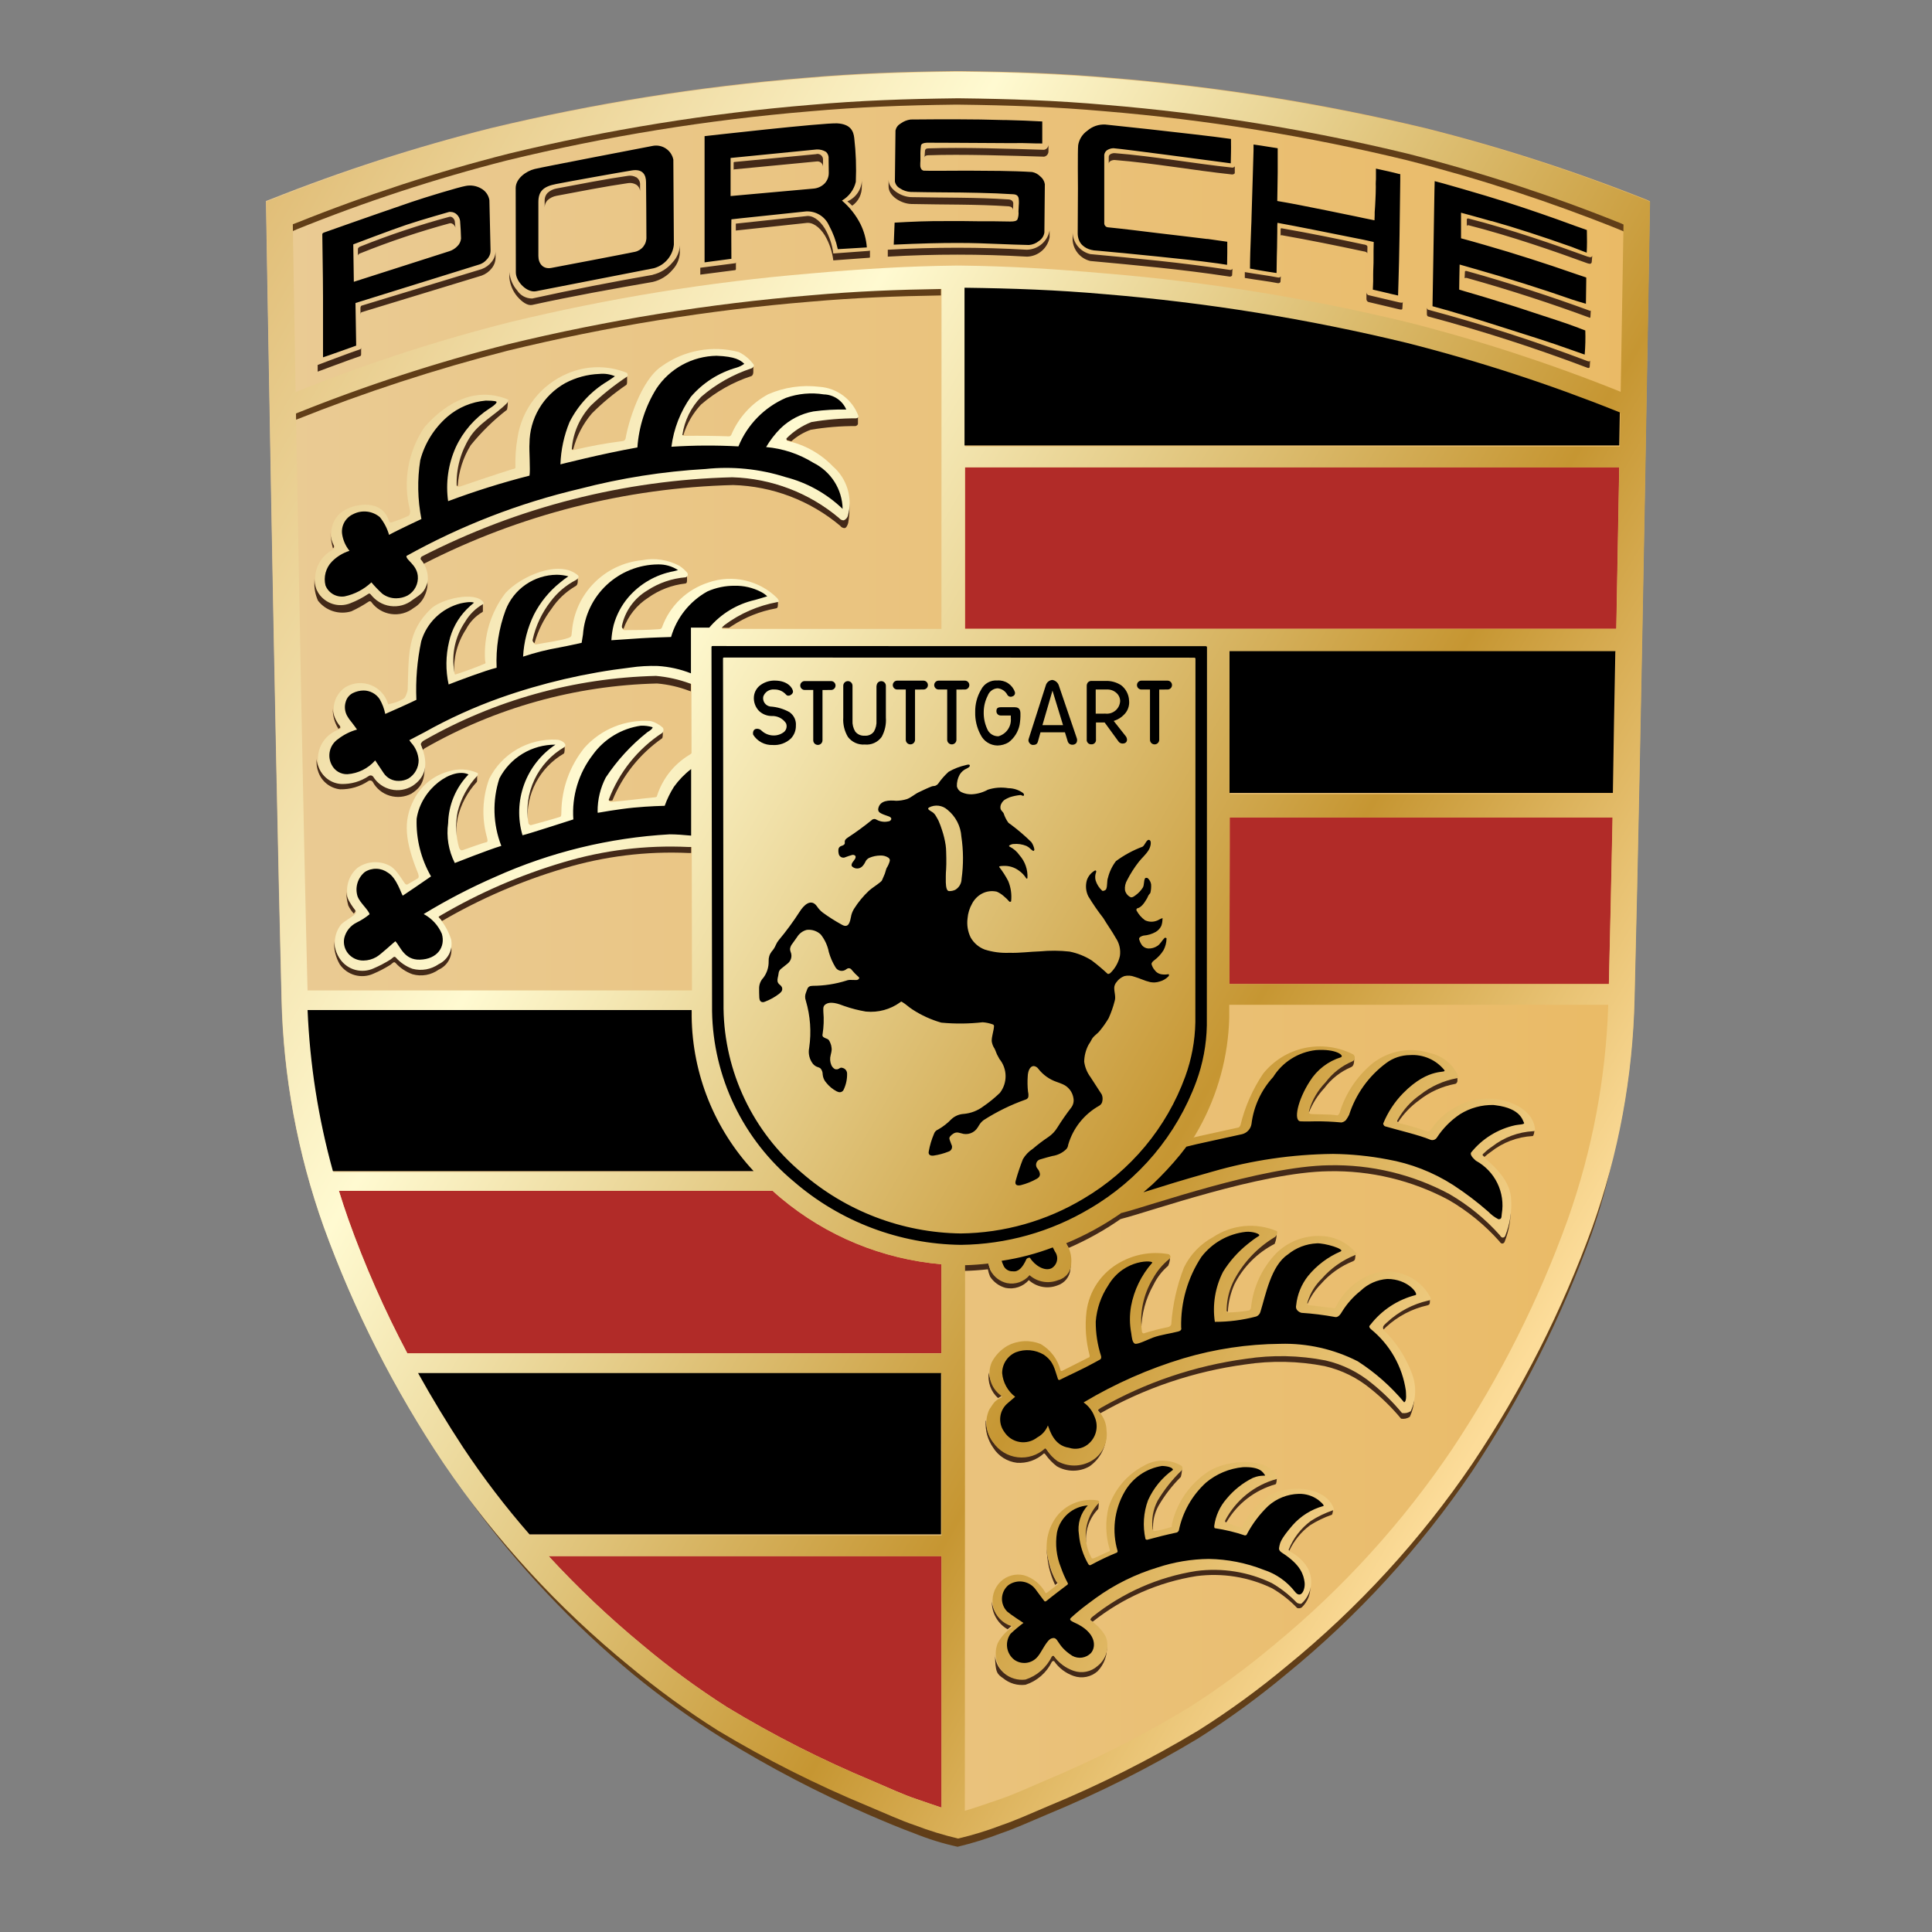
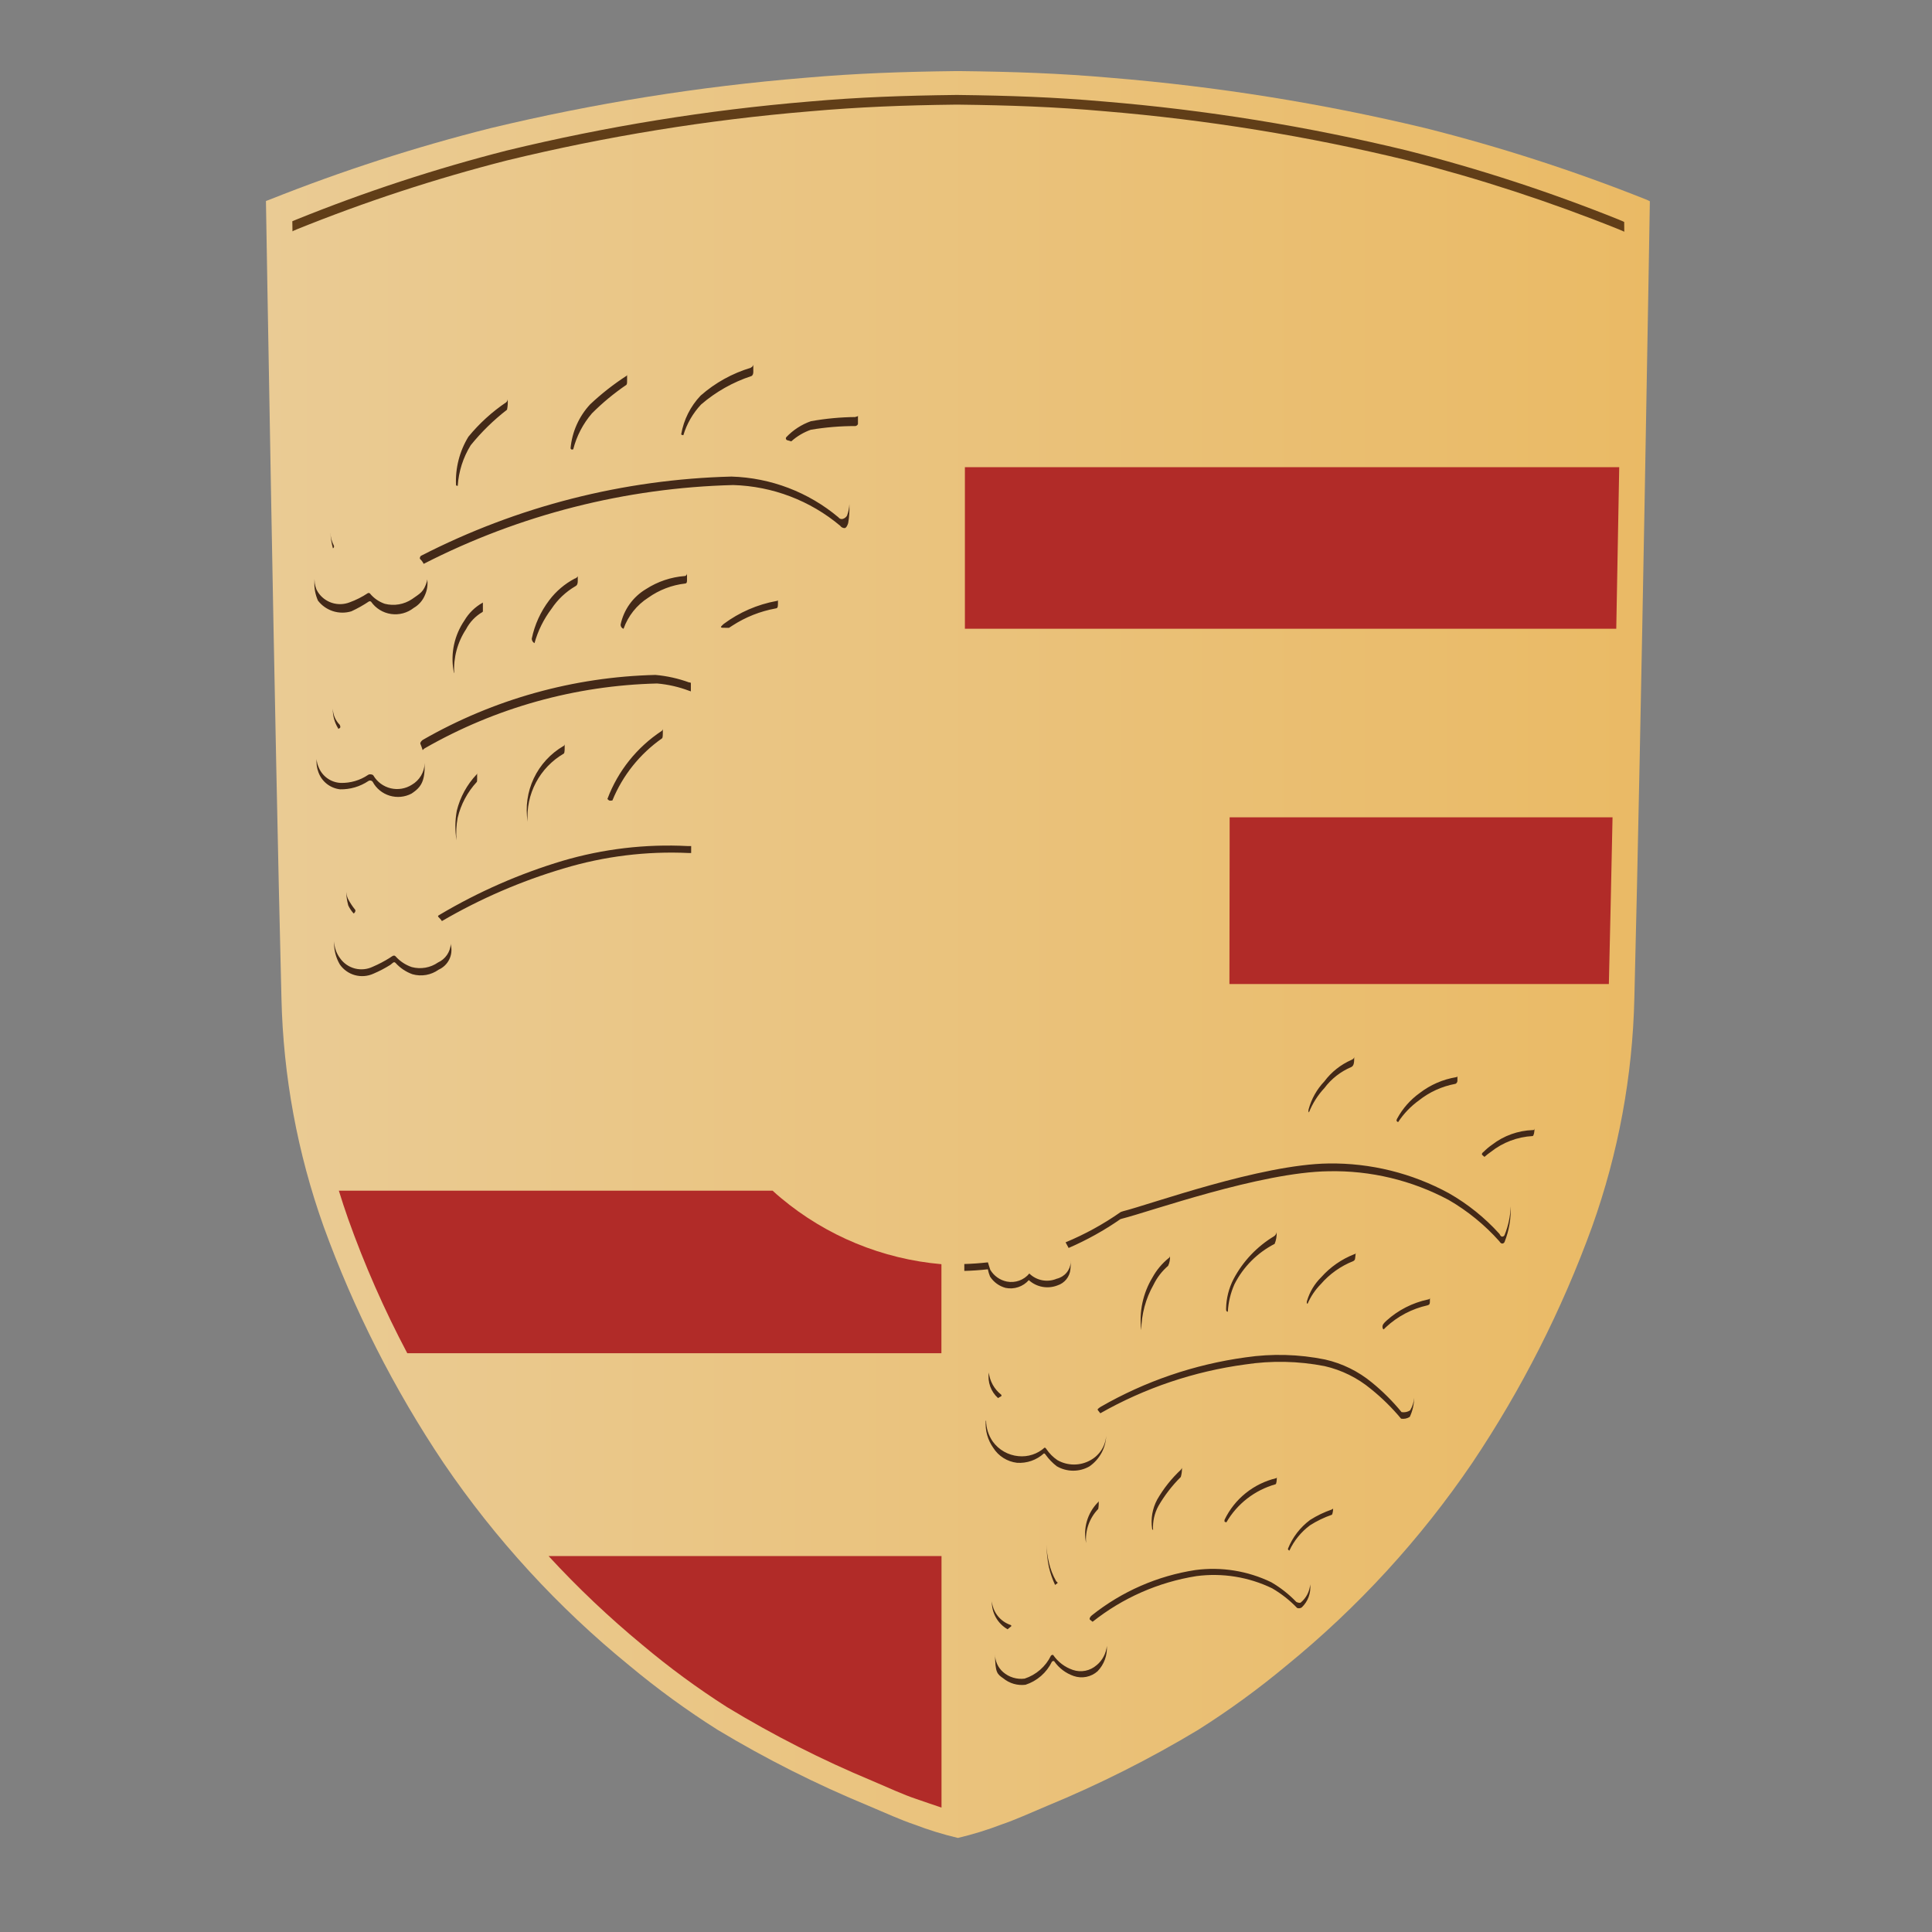
<svg xmlns="http://www.w3.org/2000/svg" id="Ebene_1" width="256" height="256" version="1.1" viewBox="0 0 256 256">
  <rect x="0" y="0" width="256" height="256" fill="#808080" stroke="none" />
  <defs>
    <linearGradient id="Unbenannter_Verlauf_15" data-name="Unbenannter Verlauf 15" x1="35.24" y1="131.521" x2="218.614" y2="131.521" gradientTransform="translate(0 258) scale(1 -1)" gradientUnits="userSpaceOnUse">
      <stop offset="0" stop-color="#eacb94" />
      <stop offset="1" stop-color="#eaba65" />
    </linearGradient>
    <linearGradient id="Unbenannter_Verlauf_2" data-name="Unbenannter Verlauf 2" x1="21.916" y1="208.27" x2="214.35" y2="96.627" gradientTransform="translate(0 258) scale(1 -1)" gradientUnits="userSpaceOnUse">
      <stop offset="0" stop-color="#e1be78" />
      <stop offset=".34" stop-color="#fffad1" />
      <stop offset=".75" stop-color="#c69632" />
      <stop offset=".995" stop-color="#fcdc99" />
    </linearGradient>
  </defs>
  <path d="M218.057,26.412c-9.501-3.782-19.244-6.932-29.164-9.428-13.688-3.289-27.612-5.519-41.645-6.671-6.881-.61-13.091-.811-20.012-.893h-.588c-6.92.082-13.13.289-20.011.893-14.034,1.152-27.957,3.382-41.645,6.671-9.92,2.497-19.663,5.646-29.164,9.428-.395.155-.588.222-.588.222,0,0,1.161,70.646,2.055,105.648.234,10.307,2.12,20.51,5.585,30.226,4.007,11.05,9.345,21.576,15.899,31.348,6.856,10.088,15.15,19.13,24.62,26.844,3.707,3.091,7.615,5.937,11.698,8.517,6.395,3.845,13.072,7.207,19.974,10.056,2.285.969,4.272,1.874,6.085,2.484,1.882.721,3.81,1.316,5.772,1.779,1.962-.463,3.89-1.058,5.772-1.779,1.813-.61,3.8-1.524,6.085-2.484,6.902-2.849,13.579-6.211,19.974-10.056,4.083-2.581,7.99-5.426,11.698-8.517,9.469-7.714,17.762-16.756,24.616-26.844,6.556-9.771,11.895-20.297,15.902-31.348,3.466-9.716,5.351-19.919,5.586-30.226.894-35.002,2.054-105.615,2.054-105.615-.181-.094-.367-.18-.557-.256Z" fill="url(#Unbenannter_Verlauf_15)" />
  <path d="M124.745,206.185h-52.057c3.864,4.196,8.011,8.125,12.411,11.76,3.562,2.998,7.32,5.759,11.247,8.264,6.146,3.727,12.567,6.987,19.206,9.752,2.199.938,4.11,1.828,5.852,2.41,1.255.427,2.391.829,3.35,1.143v-33.329h-.009ZM124.745,167.512c-7.829-.679-15.256-3.744-21.27-8.777-.374-.304-.741-.637-1.099-.966h-57.477c.382,1.24.79,2.479,1.225,3.718,2.178,6.121,4.799,12.077,7.842,17.821h70.776l.003-11.796ZM213.673,108.299h-50.74v3.91l-.028,18.183h50.278c.153-6.469.322-14.045.487-22.093h.003ZM214.558,61.901h-86.705v21.414h86.31c.141-7.429.272-14.719.392-21.414h.003Z" fill="#b12b28" />
-   <path d="M213.681,153.585c-1.188,4.494-2.756,8.889-2.756,8.889-4.005,11.049-9.341,21.574-15.893,31.344-6.855,10.088-15.147,19.131-24.617,26.844-3.707,3.092-7.614,5.937-11.697,8.518-6.395,3.845-13.072,7.207-19.975,10.056-2.284.969-4.287,1.874-6.084,2.483-1.882.722-3.81,1.316-5.772,1.78-1.962-.464-3.891-1.058-5.772-1.78-1.816-.609-3.801-1.523-6.085-2.483-6.902-2.849-13.579-6.21-19.974-10.056-4.083-2.581-7.991-5.426-11.698-8.518-7.866-6.433-14.941-13.766-21.08-21.849l.248.353c6.166,8.405,13.344,16.025,21.374,22.691,3.773,3.093,7.743,5.938,11.887,8.517,6.161,3.811,12.591,7.172,19.24,10.056,2.272.979,4.287,1.829,6.085,2.484,1.869.759,3.8,1.359,5.772,1.792,1.962-.47,3.89-1.068,5.772-1.792,1.813-.61,3.8-1.524,6.084-2.484,6.902-2.849,13.579-6.211,19.975-10.056,4.082-2.581,7.99-5.426,11.697-8.517,9.472-7.717,17.765-16.764,24.62-26.856,6.545-9.83,11.872-20.412,15.862-31.516,1.117-3.216,2.037-6.497,2.756-9.824l.031-.076Z" fill="#613e18" fill-rule="evenodd" />
  <path d="M215.225,30.706c-.183-.092-.372-.174-.563-.247l-.157-.067c-9.145-3.675-18.527-6.736-28.083-9.163-13.169-3.197-26.569-5.367-40.077-6.491-6.627-.588-12.607-.789-19.271-.872h-.566c-6.663.082-12.644.305-19.27.893-13.512,1.129-26.915,3.304-40.087,6.506-9.484,2.421-18.794,5.475-27.866,9.142l-.132.067c-.141.042-.275.103-.398.183l-.021-1.341.551-.229c9.072-3.667,18.381-6.721,27.866-9.142,13.173-3.197,26.575-5.367,40.087-6.491,6.626-.585,12.607-.786,19.27-.869h.545c6.663.082,12.644.283,19.27.869,13.511,1.121,26.914,3.288,40.087,6.482,9.556,2.426,18.938,5.486,28.083,9.16l.156.067c.192.073.38.155.564.247l.012,1.295Z" fill="#613e18" fill-rule="evenodd" />
-   <path d="M124.678,39.147c-5.892.097-11.361.305-17.32.829-13.515,1.113-26.921,3.285-40.093,6.494-9.531,2.444-18.893,5.497-28.028,9.142-.027.012-.053.026-.077.043l-.021-1.255.138-.064c9.135-3.68,18.507-6.748,28.052-9.185,13.155-3.184,26.54-5.345,40.031-6.463,5.968-.527,11.431-.725,17.32-.82l-.003,1.28Z" fill="#613e18" fill-rule="evenodd" />
  <path d="M189.469,171.98v.47c0,.335-.055.429-.306.509-2.063.458-3.966,1.456-5.512,2.892-.095.085-.214.207-.306.304l-.114-.106c-.03-.028-.036-.137-.042-.195-.034-.305.171-.531.532-.863,1.547-1.398,3.438-2.364,5.482-2.8.174-.015.254-.086.266-.211ZM179.444,166.191c-1.68.657-3.18,1.702-4.376,3.047-.882.87-1.529,1.947-1.88,3.133,0,.045-.114.304.067.396.418-.972,1.014-1.857,1.758-2.612,1.162-1.343,2.633-2.388,4.287-3.047.07-.028.132-.074.177-.134.046-.061.073-.132.08-.207l.089-.784c0,.054-.022.105-.06.143-.038.038-.089.063-.142.065ZM168.839,163.795c-2.279,1.369-4.139,3.331-5.38,5.674-.637,1.226-.977,2.582-.995,3.962,0,.158,0,.305.129.357.03.019.065.031.101.033.067-1.262.366-2.502.881-3.657,1.164-2.295,3.026-4.166,5.323-5.345.203-.499.293-1.037.263-1.575-.01.109-.044.215-.1.309-.055.095-.131.177-.222.239v.003ZM154.851,166.709c-.874.707-1.602,1.578-2.143,2.562-1.269,2.097-1.792,4.557-1.485,6.985.025-2.113.585-4.185,1.629-6.025.466-.957,1.124-1.809,1.932-2.505.195-.412.278-.868.242-1.322,0,.061-.015.121-.046.175-.03.053-.075.1-.129.13ZM132.605,185.044c.025-.008.048-.023.066-.043.017-.021.029-.045.033-.072.005-.026.002-.053-.008-.078-.01-.025-.027-.047-.048-.063-.908-.721-1.491-1.771-1.623-2.919-.093.621-.029,1.255.184,1.846.214.591.571,1.12,1.041,1.54.091-.067.211-.134.355-.211ZM179.085,140.438c-1.429.623-2.67,1.606-3.601,2.852-.993,1.043-1.71,2.315-2.085,3.702-.031.141-.058.323.043.409.476-1.193,1.171-2.287,2.048-3.227.919-1.228,2.149-2.189,3.565-2.786.337-.17.389-.545.386-1.328-.025.164-.144.292-.353.375l-.003.003ZM192.948,142.732c-1.757.29-3.414,1.01-4.823,2.094-1.242.89-2.265,2.048-2.992,3.388-.021.052-.239.351.129.467.736-1.116,1.67-2.09,2.756-2.874,1.399-1.111,3.051-1.862,4.81-2.188.184-.037.276-.265.288-.372v-.74c.022.103-.027.222-.165.222l-.003.003ZM203.322,149.513c0,.146-.058.246-.205.228-1.959.062-3.849.738-5.398,1.932-.408.284-.79.604-1.14.957-.281.195-.22.366-.189.396.095.096.198.186.306.268.271-.239.556-.462.854-.667,1.581-1.254,3.515-1.985,5.533-2.094.147-.024.258-.551.242-1.024l-.003.004ZM141.88,167.086v.174c-.035.513-.235,1.002-.569,1.394-.335.392-.787.667-1.29.785-.606.255-1.275.325-1.921.202-.646-.123-1.242-.434-1.71-.894-.353.429-.816.755-1.341.943-.524.188-1.089.23-1.636.124-.456-.093-.887-.279-1.265-.548-.379-.269-.697-.614-.933-1.012-.157-.43-.252-.835-.307-.979h-.07c-1.021.114-2.042.185-3.062.214v.914c1.045-.027,2.085-.099,3.12-.216.063.329.159.652.288.963.475.738,1.21,1.274,2.061,1.502.558.115,1.138.08,1.678-.101.541-.181,1.024-.502,1.399-.929.505.459,1.129.767,1.801.891.673.123,1.366.056,2.002-.193.464-.149.874-.431,1.178-.811.304-.379.488-.839.531-1.322.038-.367.056-.735.052-1.104l-.006.003ZM144.507,193.476c-.669.381-1.426.581-2.197.581s-1.528-.2-2.197-.581c-.574-.39-1.068-.886-1.457-1.459-.077-.144-.215-.223-.248-.195-.465.417-1.013.732-1.608.927-.595.194-1.224.262-1.847.2-.673-.061-1.325-.266-1.912-.599-.588-.333-1.097-.788-1.493-1.333-.574-.827-.883-1.807-.885-2.813l-.049.104c-.086,1.257.266,2.505.996,3.535.342.544.802,1.004,1.347,1.348.545.343,1.16.56,1.8.636.648.044,1.297-.044,1.909-.257.612-.213,1.174-.548,1.653-.984.033-.027.174.052.248.196.411.565.899,1.069,1.451,1.499.655.383,1.4.587,2.16.592.759.006,1.507-.188,2.167-.562.666-.46,1.214-1.069,1.602-1.777.387-.708.603-1.497.63-2.303-.046.67-.26,1.317-.621,1.884-.362.566-.86,1.034-1.449,1.361ZM176.486,200.013c-1.015.347-1.984.812-2.888,1.386-1.321.982-2.341,2.311-2.946,3.837.014.054.037.105.071.149l.125.083c.617-1.325,1.555-2.477,2.728-3.353.906-.578,1.877-1.048,2.894-1.398.098-.046.184-.564.175-.866-.009.073-.055.119-.156.15l-.003.012ZM169.185,195.747c-.002.028-.013.055-.031.077-.018.023-.042.039-.07.048-1.477.355-2.855,1.034-4.035,1.986-1.181.953-2.133,2.155-2.787,3.52-.019.043-.025.259.024.271l.218.067c1.426-2.457,3.758-4.265,6.501-5.04.144-.034.177-.549.183-.951l-.003.022ZM156.493,194.729c-1.25,1.162-2.318,2.505-3.167,3.983-.625,1.174-.859,2.515-.667,3.83.002.041.015.08.038.114.022.033.054.061.091.078-.069-1.105.176-2.208.707-3.181.815-1.407,1.812-2.701,2.967-3.849.115-.396.166-.807.153-1.219-.016.081-.058.155-.119.21l-.003.034ZM145.426,199.123c-.671.7-1.159,1.553-1.422,2.484s-.293,1.913-.088,2.858c-.072-.824.033-1.654.31-2.434.277-.78.718-1.492,1.295-2.088.063-.344.082-.694.058-1.042-.021.09-.076.17-.153.222ZM139.804,210.014l.288-.219c.165-.07-.117-.229-.144-.271-.453-.796-.781-1.655-.974-2.548-.181-.755-.284-1.527-.306-2.304.011.986.114,1.968.306,2.935.193.828.472,1.635.83,2.407ZM145.316,220.634c-.423.378-.94.636-1.498.748-.557.111-1.135.072-1.672-.114-1.047-.361-1.951-1.045-2.581-1.953-.086-.104-.282.03-.306.064-.346.715-.834,1.354-1.434,1.877-.599.524-1.299.922-2.057,1.17-.508.065-1.025.022-1.515-.127-.49-.148-.943-.397-1.33-.732-.342-.298-.614-.665-.799-1.078-.185-.412-.278-.86-.273-1.312,0,2.499.307,2.661,1.081,3.206.408.337.88.586,1.389.734.508.147,1.041.189,1.566.123.759-.248,1.459-.646,2.06-1.169.6-.524,1.088-1.163,1.434-1.879,0-.033.212-.167.307-.064.63.907,1.534,1.59,2.581,1.951.537.186,1.114.226,1.672.114.557-.111,1.075-.37,1.497-.748.426-.444.755-.971.966-1.548.211-.577.299-1.192.259-1.804-.098.987-.578,1.899-1.338,2.541h-.009ZM133.508,215.892c.156-.131.306-.259.456-.38.114-.077,0-.165-.049-.192-.674-.229-1.268-.646-1.71-1.202-.441-.557-.712-1.228-.779-1.934-.019.748.165,1.488.533,2.14.368.653.907,1.195,1.558,1.568h-.009ZM44.111,72.668c.036-.021.068-.049.093-.083.025-.034.042-.072.052-.113.009-.041.01-.083.002-.124-.008-.041-.024-.08-.048-.115-.256-.5-.401-1.049-.426-1.609v-.015.061c.039.678.152,1.349.337,2.002l-.009-.003ZM46.867,121.044l.064-.051c.119-.11.224-.323.125-.454-.373-.46-.698-.958-.968-1.484-.148-.356-.222-.737-.217-1.122,0,.689.091,1.374.272,2.039.184.394.429.757.726,1.075l-.003-.003ZM59.728,124.988v.076c-.028.526-.201,1.034-.499,1.47-.298.436-.71.782-1.191,1.001-.499.347-1.068.581-1.667.686-.599.105-1.214.079-1.802-.076-.826-.277-1.565-.765-2.144-1.414-.233-.259-.487,0-.756.173-.721.456-1.478.854-2.263,1.189-.74.36-1.586.444-2.383.238-.797-.206-1.494-.689-1.965-1.363-.486-.651-.76-1.435-.784-2.245-.052,1.079.212,2.151.762,3.083.479.687,1.184,1.185,1.994,1.408.81.222,1.672.156,2.437-.189.786-.333,1.544-.728,2.266-1.182.266-.18.45-.506.683-.247.611.675,1.38,1.189,2.238,1.496.587.167,1.205.198,1.807.093.601-.106,1.171-.346,1.666-.702.61-.272,1.105-.747,1.399-1.344.295-.596.371-1.276.214-1.923l-.012-.228ZM56.268,101.13c-.015.58-.179,1.147-.476,1.647-.297.499-.717.915-1.22,1.208-.412.262-.873.438-1.355.518-.482.081-.975.063-1.45-.05-.475-.114-.922-.322-1.315-.612-.392-.29-.722-.655-.97-1.074-.055-.147-.53-.241-.713-.086-1.067.722-2.336,1.092-3.626,1.058-.631-.029-1.24-.238-1.755-.602-.515-.363-.915-.866-1.151-1.449-.165-.349-.26-.725-.282-1.109-.056.595.026,1.196.242,1.755.219.606.605,1.138,1.113,1.537.508.398,1.119.647,1.762.718,1.325.025,2.626-.356,3.727-1.091.091-.064.203-.09.313-.072.11.018.208.079.272.169.477.885,1.286,1.546,2.252,1.838.965.292,2.008.191,2.899-.28,1.274-.845,1.791-1.634,1.736-4.014l-.003-.009ZM44.831,96.587c.06-.042.122-.081.187-.116.126-.067.08-.259,0-.43-.571-.575-.9-1.346-.919-2.155-.026.925.22,1.838.707,2.627l.024.073ZM63.155,102.614c-1.278,1.351-2.183,3.007-2.627,4.809-.238,1.297-.251,2.626-.037,3.928-.083-.998-.032-2.002.153-2.987.42-1.772,1.291-3.407,2.529-4.747.046-.061.049-.177.049-.399v-.796c0,.069-.018.137-.055.195l-.012-.003ZM74.675,98.842c-1.721,1.001-3.097,2.498-3.946,4.293-.849,1.795-1.131,3.805-.809,5.763-.132-1.802.246-3.605,1.092-5.204s2.126-2.93,3.694-3.841c.147-.113.116-.798.116-1.262-.002.049-.015.098-.037.141-.023.044-.055.082-.094.112l-.015-.003ZM80.493,105.808c-.037.1.239.305.346.286l.306-.027c1.354-3.313,3.636-6.169,6.574-8.228.113-.079.104-.5.11-.676v-.609c0,.06-.015.118-.042.172s-.068.099-.117.133c-3.274,2.16-5.78,5.293-7.162,8.953l-.015-.003ZM63.921,79.881c-.993.561-1.819,1.374-2.395,2.356-1.313,1.934-1.828,4.296-1.436,6.597.025.098.034.305.095.369-.118-2.058.432-4.1,1.568-5.823.49-.946,1.24-1.734,2.162-2.273.021-.01.038-.026.051-.045.013-.019.019-.042.02-.065v-1.219c.003.02,0,.04-.006.058-.007.019-.019.035-.034.048l-.024-.003ZM76.169,76.657c-1.333.698-2.493,1.683-3.396,2.883-1.141,1.504-1.931,3.243-2.312,5.089.002.122.037.241.1.346.063.104.154.19.261.249.459-1.646,1.225-3.191,2.257-4.556.808-1.223,1.887-2.244,3.154-2.986.276-.134.325-.402.325-.713v-.692c.021.165-.172.289-.361.384l-.028-.003ZM90.742,76.325c-1.831.139-3.598.733-5.138,1.728-.858.51-1.6,1.192-2.179,2.001-.58.81-.985,1.73-1.189,2.704-.007.123.027.245.097.347.07.102.171.178.289.217.598-1.699,1.751-3.151,3.273-4.123,1.45-1.034,3.142-1.682,4.915-1.88.257-.027.223-.356.223-.609v-.756c.006.083-.018.165-.065.233-.048.068-.118.118-.198.141l-.028-.003ZM96.597,83.19l.468-.305c1.734-1.123,3.676-1.893,5.711-2.264.215-.018.306-.122.306-.579v-.536c0,.079-.076.116-.183.125-2.542.464-4.94,1.507-7.01,3.047-.291.28-.566.466-.144.506l.851.006ZM67.084,53.299c-1.887,1.273-3.578,2.813-5.019,4.571-1.174,1.923-1.745,4.151-1.641,6.399,0,.073.119.107.227.113.123-1.907.713-3.756,1.718-5.385,1.416-1.75,3.031-3.33,4.814-4.708.097-.462.126-.935.086-1.405-.006.157-.071.305-.184.414ZM83.093,49.643c.001.053-.018.105-.055.143-1.722,1.113-3.34,2.38-4.832,3.785-1.492,1.604-2.407,3.656-2.603,5.833,0,.067.122.18.187.168l.165-.034c.448-1.755,1.296-3.383,2.477-4.76,1.396-1.4,2.923-2.665,4.56-3.779.126-.113.101-.469.101-.61v-.747ZM99.497,48.728c-2.463.737-4.737,1.997-6.663,3.693-1.343,1.416-2.236,3.195-2.569,5.113,0,.095.175.125.282.137.458-1.519,1.262-2.912,2.349-4.071,1.949-1.682,4.214-2.962,6.663-3.767.181-.07.248-.305.257-.503v-.996c-.019.084-.058.161-.114.226-.056.065-.128.115-.208.146l.003.021ZM113.359,55.259c-1.981.017-3.957.202-5.907.552-1.249.44-2.373,1.171-3.279,2.133-.02.03-.034.064-.04.1-.006.036-.005.072.004.107s.025.068.048.096c.022.028.05.052.083.069l.578.168c.754-.675,1.633-1.198,2.588-1.539,1.956-.33,3.938-.494,5.922-.491.138-.015.328-.161.328-.305v-1.06c-.019.094-.209.134-.328.149l.003.021ZM56.577,77.017c-.441,1.451-.873,1.582-1.997,2.38-.522.346-1.111.579-1.729.685-.618.105-1.252.079-1.86-.075-.773-.263-1.457-.737-1.972-1.368-.038-.034-.084-.056-.134-.063-.05-.008-.101,0-.147.021-.753.502-1.564.911-2.416,1.219-.751.291-1.581.314-2.347.064-.766-.25-1.422-.756-1.854-1.433-.067-.104-.128-.211-.181-.323l-.04-.11c-.037-.104-.07-.21-.101-.305l-.028-.113c-.028-.116-.052-.232-.07-.35v-.085c-.02-.147-.031-.294-.034-.442v.268c-.058.89.101,1.781.462,2.596.505.658,1.199,1.146,1.991,1.4.791.254,1.642.261,2.437.02.812-.374,1.592-.812,2.333-1.31.046-.021.097-.028.147-.021.05.007.097.028.135.061.306.436.698.805,1.153,1.084.454.279.962.463,1.49.54.529.077,1.068.046,1.583-.092s.998-.379,1.417-.71c.674-.387,1.2-.986,1.494-1.704.293-.65.399-1.369.306-2.075-.007.074-.022.148-.043.219l.003.021ZM112.26,68.283c-.063.119-.15.223-.255.306-.106.083-.227.144-.358.178-.103.022-.211.013-.309-.026s-.182-.106-.242-.193c-3.974-3.341-8.968-5.244-14.169-5.4-14.328.364-28.387,3.95-41.125,10.489-.135.067-.236.347-.123.448.19.18.346.393.459.628,12.711-6.509,26.734-10.079,41.024-10.443,5.201.155,10.195,2.059,14.169,5.4.068.098.16.178.267.231.107.053.226.079.345.074.233-.058.383-.457.444-.664.148-.826.2-1.667.157-2.505-.02.497-.117.989-.288,1.457l.003.021ZM91.33,90.431c-1.442-.528-2.947-.864-4.477-1-10.83.259-21.421,3.213-30.808,8.594-.147.079-.41.372-.346.527.117.277.219.56.306.847.075-.093.164-.174.263-.241,9.386-5.381,19.977-8.335,30.805-8.593,1.456.125,2.888.452,4.253.972.076.017.149.043.217.079v-1.14c-.069-.031-.142-.054-.217-.067l.003.021ZM91.584,111.899v.208h-.456c-5.591-.289-11.191.37-16.56,1.95-5.698,1.705-11.164,4.1-16.275,7.131-.346.204-.328.189,0,.524.097.104.185.216.263.335,5.075-2.961,10.49-5.302,16.128-6.972,5.363-1.617,10.963-2.309,16.56-2.048.112.006.225.006.337,0l.003-1.128ZM148.467,160.623c-2.272,1.589-4.711,2.927-7.273,3.992l.352.646c.019.031.031.067.049.101,2.412-1.044,4.713-2.324,6.869-3.822l.22-.064c3.644-.914,18.346-6.158,27.354-6.28,5.557-.12,11.049,1.196,15.942,3.818,2.507,1.456,4.765,3.299,6.691,5.461.067.07.125.256.364.305.07,0,.138-.02.197-.058.058-.037.104-.092.131-.156.594-1.504.87-3.114.811-4.729-.042,1.308-.317,2.599-.811,3.812-.027.064-.073.119-.131.157s-.127.058-.197.056c-.239-.039-.291-.304-.355-.371-1.931-2.138-4.193-3.956-6.7-5.385-4.881-2.658-10.369-4.016-15.932-3.94-9.012.122-23.579,5.409-27.232,6.326,0,0-.211.079-.34.116l-.009.015ZM186.863,186.873c-.339.221-.749.307-1.148.24-1.174-1.435-2.49-2.749-3.929-3.921-1.798-1.486-3.922-2.53-6.201-3.048-3.47-.705-7.038-.802-10.543-.286-6.774.929-13.302,3.159-19.221,6.567-.306.216-.456.305-.331.451.126.146.218.268.307.39,5.914-3.357,12.422-5.551,19.169-6.464,3.501-.535,7.069-.463,10.546.214,2.265.518,4.375,1.562,6.158,3.047,1.455,1.17,2.789,2.483,3.981,3.919.4.065.81-.021,1.151-.241.369-.786.565-1.643.573-2.511-.039.573-.214,1.129-.512,1.621v.022ZM172.373,212.333c-.132.119-.49,0-.612-.076-.976-1.017-2.091-1.893-3.311-2.602-3.115-1.508-6.606-2.071-10.04-1.619-5.027.768-9.763,2.839-13.731,6.004-.254.192-.371.484-.242.585.129.1.233.18.34.268,3.982-3.165,8.72-5.249,13.752-6.049,3.434-.452,6.926.11,10.041,1.618,1.22.711,2.334,1.588,3.31,2.606.101.035.209.047.316.033.106-.014.208-.052.297-.113.407-.389.72-.866.913-1.394.193-.529.262-1.094.201-1.653-.037.46-.165.908-.377,1.319-.212.41-.503.775-.857,1.073Z" fill="#432918" fill-rule="evenodd" />
-   <path d="M158.227,150.701l.814-.186,4.973-1.094c.187,0,.337-.262.356-.347.592-2.421,1.604-4.719,2.991-6.793,1.383-1.739,3.331-2.946,5.509-3.414,2.179-.468,4.453-.168,6.434.848.074.056.133.13.17.215.037.084.051.177.042.269-.01.092-.043.18-.097.256-.054.075-.126.135-.21.175-1.416.596-2.646,1.558-3.565,2.785-1.02,1.043-1.766,2.32-2.174,3.718-.033.155-.067.368.083.435.214.144,2.633.022,3.598.22.178.036.221-.119.352-.32.773-2.567,2.288-4.85,4.358-6.564,1.066-.834,2.322-1.394,3.657-1.631,1.335-.237,2.708-.144,3.998.272.797.181,1.542.541,2.179,1.052.636.51,1.148,1.158,1.496,1.895.055.094.055.38-.163.38-1.768.326-3.429,1.077-4.838,2.188-1.232.858-2.25,1.985-2.976,3.295-.022.051-.261.377.18.481,1.23.269,2.44.618,3.623,1.045.135.144.472-.018.542-.128.683-1.04,1.566-1.935,2.599-2.632,1.033-.698,2.195-1.185,3.418-1.433,3.675-.564,7.169,1.018,7.741,3.456.08.341.175.774-.119.743-2.008.098-3.936.818-5.512,2.06-.371.243-.717.521-1.032.832-.282.195-.22.366-.19.396.812.82,3.558,2.813,3.754,5.565.136,1.715-.13,3.439-.777,5.034-.027.064-.073.119-.131.157-.059.038-.127.057-.197.056-.239-.039-.306-.225-.365-.304-1.925-2.162-4.183-4.005-6.69-5.461-4.893-2.623-10.386-3.938-15.942-3.818-9.012.121-23.71,5.363-27.354,6.28l-.221.064s2.034-2.145,9.686-10.047ZM181.551,168.906c-1.906.801-3.476,2.234-4.443,4.056-.061.109-.223.487-.364.368-.882-.076-2.376-.304-3.249-.38-.404-.028-.242-.387-.233-.442.36-1.173,1.012-2.236,1.896-3.09,1.189-1.359,2.682-2.419,4.36-3.096.034-.004.066-.017.094-.036.027-.02.05-.046.065-.076.015-.03.023-.063.022-.097-.001-.034-.011-.067-.028-.096-.555-.674-1.249-1.222-2.035-1.608-.786-.385-1.646-.598-2.521-.626-1.116-.059-2.231.117-3.273.517-1.042.4-1.988,1.014-2.775,1.802-1.879,1.978-3.043,4.522-3.307,7.232-.086.219-.196.326-.358.329-.905.147-1.819.232-2.735.253-.141-.043-.135-.199-.129-.357.018-1.38.359-2.736.996-3.961,1.24-2.344,3.101-4.306,5.38-5.675.361-.243.38-.743.263-.801-1.366-.573-2.855-.798-4.331-.656-1.476.143-2.893.649-4.123,1.473-1.666.905-3.008,2.303-3.84,4.001-.94,2.42-1.508,4.968-1.685,7.557-.034.081-.085.154-.15.213-.065.06-.142.104-.226.131-1.109.217-2.204.499-3.28.845-.053-.006-.103-.028-.144-.064-.04-.035-.068-.082-.079-.134-.349-2.459.166-4.961,1.457-7.086.541-.984,1.269-1.855,2.144-2.562.064-.042.113-.103.141-.174s.032-.149.014-.222c-.019-.074-.061-.14-.119-.19-.059-.049-.131-.079-.208-.085-2.183-.367-4.426.027-6.351,1.116-1.202.66-2.229,1.595-2.999,2.727-.77,1.132-1.259,2.429-1.429,3.785-.23,1.938-.091,3.903.411,5.79,0,.061.058.262-.156.304-.748.357-2.756,1.411-3.479,1.753-.049.021-.178.054-.214-.055-.184-.727-.512-1.41-.963-2.01-.452-.6-1.019-1.105-1.668-1.486-.699-.285-1.452-.414-2.207-.377-.754.036-1.491.237-2.159.588-.905.511-1.641,1.274-2.119,2.194-.336.77-.396,1.631-.169,2.44.227.808.727,1.514,1.415,2,.061.055.165.18,0,.241-.879.469-.897.578-1.562,1.575-.334.704-.464,1.486-.374,2.26.089.773.394,1.506.879,2.116.367.541.847.997,1.407,1.336.56.34,1.186.555,1.838.632.651.076,1.311.012,1.935-.189.624-.201,1.197-.533,1.68-.975.036-.027.174.052.248.195.367.579.842,1.081,1.399,1.481.68.381,1.446.581,2.226.581s1.547-.2,2.227-.581c.711-.391,1.287-.986,1.654-1.708.367-.721.508-1.536.403-2.338-.009-.963-.396-1.884-1.078-2.566-.125-.15,0-.235.331-.451,5.925-3.378,12.451-5.584,19.218-6.497,3.502-.536,7.07-.463,10.546.216,2.266.519,4.376,1.563,6.158,3.048,1.456,1.169,2.79,2.482,3.981,3.918.4.067.81-.019,1.148-.24.364-.788.564-1.641.588-2.508.024-.866-.128-1.729-.447-2.536-.81-2.17-2.095-4.134-3.76-5.75-.031-.027-.037-.137-.04-.195-.034-.305.147-.439.508-.771,1.545-1.441,3.448-2.444,5.512-2.907.267-.015.368-.207.199-.512-.745-1.356-1.958-2.397-3.414-2.932-1.457-.535-3.059-.527-4.51.022l-.01.003ZM218.643,26.748s-1.16,70.61-2.054,105.614c-.235,10.307-2.12,20.511-5.586,30.227-4.007,11.051-9.346,21.577-15.902,31.348-6.854,10.087-15.147,19.13-24.616,26.843-3.708,3.092-7.615,5.937-11.698,8.518-6.395,3.845-13.072,7.206-19.974,10.056-2.285.969-4.287,1.874-6.085,2.483-1.881.722-3.81,1.317-5.772,1.78-1.962-.463-3.89-1.058-5.772-1.78-1.816-.609-3.8-1.523-6.085-2.483-6.902-2.849-13.579-6.211-19.974-10.056-4.083-2.581-7.991-5.426-11.698-8.518-9.47-7.713-17.763-16.756-24.62-26.843-6.553-9.772-11.892-20.298-15.899-31.348-3.466-9.716-5.351-19.92-5.585-30.227-.894-35.001-2.055-105.647-2.055-105.647,0,0,.19-.067.588-.222,9.501-3.782,19.244-6.932,29.164-9.428,13.688-3.289,27.612-5.519,41.645-6.671,6.881-.609,13.091-.811,20.011-.893h.588c6.921.082,13.131.29,20.012.893,14.033,1.152,27.957,3.382,41.645,6.671,9.92,2.497,19.663,5.646,29.164,9.428.19.076.376.162.557.256ZM44.189,155.309h55.731c-5.189-5.574-8.114-12.866-8.21-20.463v-.878h-50.878c.3,7.217,1.426,14.377,3.356,21.341ZM124.757,206.199h-52.056c3.864,4.195,8.011,8.124,12.411,11.76,3.562,2.998,7.32,5.758,11.247,8.264,6.146,3.727,12.566,6.987,19.206,9.751,2.198.939,4.109,1.829,5.852,2.411,1.255.426,2.391.829,3.35,1.143v-33.335l-.01.006ZM124.757,182.079H55.467c1.837,3.3,3.825,6.581,5.962,9.843,2.676,4.033,5.617,7.885,8.804,11.531h54.524v-21.374ZM124.757,167.525c-7.831-.672-15.263-3.733-21.282-8.764-.373-.304-.741-.637-1.099-.966h-57.464c.382,1.239.79,2.479,1.225,3.718,2.178,6.121,4.799,12.077,7.842,17.821h70.778v-11.809ZM124.757,38.291c-5.9.094-11.348.305-17.325.838-13.493,1.117-26.877,3.278-40.032,6.463-9.542,2.421-18.911,5.475-28.043,9.142-.047.018-.093.04-.138.064.398,22.69,1.004,55.638,1.531,76.439h50.942l-.031-19.006h-.456c-5.595-.268-11.196.416-16.56,2.023-5.694,1.684-11.16,4.054-16.275,7.058-.346.204-.328.189,0,.524.618.787,1.093,1.676,1.402,2.627.137.653.049,1.334-.25,1.932-.299.598-.791,1.079-1.397,1.365-.499.346-1.068.58-1.667.686-.599.105-1.214.079-1.802-.077-.849-.304-1.608-.816-2.205-1.49-.233-.259-.413.067-.683.247-.721.456-1.478.853-2.263,1.188-.762.348-1.622.418-2.43.198-.808-.219-1.513-.714-1.992-1.398-.482-.676-.733-1.489-.714-2.318.019-.829.306-1.63.818-2.284.472-.49,1.262-.853,1.837-1.359.12-.11.224-.323.126-.454-.373-.46-.698-.957-.968-1.484-.241-.737-.259-1.529-.052-2.276.207-.748.63-1.419,1.216-1.929.601-.432,1.309-.693,2.048-.753.739-.061,1.48.08,2.144.408.851.375,1.531,1.579,2.067,2.341.116.164.266.274.435.158l1.338-.786c.175-.119.08-.494,0-.689-1.66-4.107-2.055-6.899-.496-9.803.471-.912,1.131-1.714,1.938-2.352.806-.638,1.74-1.099,2.738-1.35,1.222-.369,2.537-.285,3.702.234.11.052.077.268,0,.363-1.278,1.35-2.183,3.007-2.627,4.809-.311,1.579-.241,3.209.205,4.756.119.272.257.372.465.305.567-.177,2.392-.874,3.166-1.06.236-.058.089-.439.049-.665-.709-2.546-.602-5.248.306-7.731.821-1.635,2.105-2.997,3.693-3.917,1.588-.92,3.411-1.359,5.246-1.263.634,0,1.504.609,1.004.99-1.721,1.001-3.097,2.498-3.946,4.294-.849,1.795-1.131,3.804-.809,5.762.021.15.22.305.364.272,1.265-.36,2.609-.707,3.825-1.088.211-.067.168-.415.184-.634.029-3.106,1.108-6.111,3.062-8.533,1.09-1.221,2.448-2.176,3.969-2.789,1.521-.613,3.164-.868,4.801-.746.618.158,1.183.473,1.641.914.055.104.076.222.06.338-.017.116-.069.224-.151.308-3.256,2.13-5.745,5.237-7.107,8.87-.037.101.165.305.273.287,1.889-.143,3.907-.427,5.794-.61.282-.027.306-.067.349-.237.72-2.234,2.222-4.137,4.232-5.364.118-.067.228-.146.328-.237l-.015-9.175c-.07-.036-.144-.062-.22-.079-1.441-.528-2.947-.864-4.477-.999-10.83.259-21.422,3.213-30.809,8.593-.147.079-.41.372-.346.527,1.182,2.782.469,4.416-1.111,5.458-.853.525-1.88.692-2.856.463-.976-.228-1.821-.833-2.349-1.682-.066-.089-.164-.149-.273-.166-.11-.018-.221.008-.312.072-1.067.722-2.335,1.092-3.626,1.057-.631-.029-1.24-.238-1.755-.601-.515-.364-.915-.867-1.151-1.45-.172-.518-.238-1.064-.195-1.608.043-.544.194-1.074.445-1.558.251-.485.596-.915,1.016-1.266.42-.351.906-.614,1.429-.776.217-.067.178-.235.031-.405-.324-.376-.565-.816-.704-1.292-.139-.476-.175-.976-.105-1.466.07-.491.245-.961.513-1.378.268-.418.622-.774,1.04-1.044.497-.291,1.054-.467,1.629-.513.575-.047,1.153.037,1.691.245.538.208,1.022.534,1.415.954.393.42.686.924.856,1.472.055.204.074.128.279.07.638-.121,1.249-.352,1.807-.683.245-.113.533-.975.542-1.201.147-4.696-.08-7.652,3.062-10.702,1.366-1.326,5.818-2.371,6.939-.914.077.097.104.213,0,.271-.993.562-1.819,1.374-2.395,2.356-1.313,1.934-1.828,4.296-1.436,6.597.028.125.04.424.162.384,1.341-.442,2.664-.914,3.917-1.45.141-.058,0-.305,0-.451-.198-3.185.757-6.335,2.692-8.88,2.046-2.24,7.132-4.507,9.609-2.362.23.198,0,.497-.26.628-1.317.683-2.462,1.652-3.35,2.837-1.166,1.5-1.982,3.239-2.388,5.092-.043.198.242.643.441.609,1.099-.225,3.157-.481,4.256-.85.579-.198.417-.326.518-.914.193-2.403,1.23-4.662,2.929-6.382,1.698-1.719,3.951-2.789,6.362-3.022,1.684-.327,3.43-.064,4.942.743.385.256.734.564,1.035.914.039.05.065.109.075.172.011.063.006.127-.015.187-.02.06-.055.115-.101.158-.046.044-.103.075-.164.092-1.814.145-3.562.745-5.08,1.743-.859.511-1.602,1.193-2.182,2.005-.58.812-.984,1.734-1.187,2.709-.021.235.107.545.343.545,1.424,0,3.194-.018,4.618-.125.089,0,.175-.03.244-.086.069-.055.117-.133.136-.219.502-1.381,1.315-2.629,2.376-3.648s2.344-1.783,3.748-2.233c1.561-.542,3.244-.636,4.856-.271,1.612.365,3.088,1.175,4.259,2.337.307.39.236.509.022.527-2.541.464-4.94,1.507-7.009,3.047-.291.28-.567.466-.144.506h28.894l.012-45.042ZM148.544,160.736h.022c-2.295,1.604-4.76,2.954-7.349,4.025l.049-.021.352.646c.274.637.386,1.331.324,2.02-.001.507-.17.999-.481,1.4-.312.4-.747.687-1.24.816-.631.255-1.322.329-1.993.213-.672-.115-1.297-.415-1.807-.865-.358.427-.826.75-1.354.934-.527.185-1.095.224-1.644.114-.452-.103-.877-.3-1.247-.579-.369-.279-.675-.633-.896-1.039-.156-.43-.251-.835-.306-.978-1.038.119-2.052.198-3.096.225l-.031,71.167v1.119c1.139-.305,2.756-.89,4.642-1.524,1.746-.591,3.654-1.472,5.852-2.41,6.64-2.765,13.06-6.025,19.206-9.752,3.928-2.505,7.685-5.266,11.247-8.264,9.117-7.493,17.092-16.264,23.674-26.039,6.307-9.488,11.441-19.698,15.289-30.41,3.232-9.137,5.034-18.713,5.344-28.395h-50.22v1.701c-.132,5.145-1.506,10.182-4.005,14.688-2.5,4.505-6.052,8.346-10.356,11.199l.024.009ZM213.686,108.322h-50.74v3.91l-.034,18.165h50.278c.162-6.467.33-14.042.496-22.09v.015ZM214.121,86.433h-51.139v18.793h50.799c.095-6.15.22-12.506.34-18.808v.015ZM214.571,61.923h-86.702v21.413h86.31c.147-7.445.272-14.734.392-21.429v.015ZM214.696,54.799c-.044-.025-.09-.046-.138-.064-9.132-3.667-18.501-6.721-28.043-9.142-13.155-3.186-26.539-5.347-40.032-6.463-6.409-.567-12.211-.771-18.614-.856v20.899h86.763c.018-1.501.04-2.964.064-4.388v.015ZM215.122,29.75c-.184-.092-.372-.174-.564-.247-9.132-3.666-18.501-6.72-28.043-9.142-13.155-3.188-26.539-5.351-40.032-6.469-6.617-.585-12.588-.786-19.242-.865h-.564c-6.657.082-12.625.28-19.242.865-13.493,1.118-26.877,3.281-40.032,6.469-9.542,2.422-18.911,5.476-28.043,9.142-.38.149-.563.216-.563.216,0,0,.147,9.063.377,22.245.059-.037.122-.069.187-.094,9.133-3.666,18.501-6.72,28.043-9.142,13.154-3.195,26.539-5.367,40.032-6.494,6.617-.585,12.613-.963,19.267-1.042h.566c6.655.079,12.598.457,19.215,1.042,13.493,1.117,26.877,3.278,40.032,6.463,9.542,2.422,18.911,5.476,28.043,9.142.066.026.128.057.187.095.23-13.149.377-22.2.377-22.2v.015ZM168.087,198.212c-1.431.994-2.595,2.323-3.39,3.87-.052.091-.119.381-.254.305l-2.079-.631c-.046,0-.046-.229-.025-.271.693-1.338,1.657-2.518,2.831-3.466s2.534-1.643,3.992-2.041c.147-.061.104-.195.07-.274-1.075-2.621-6.482-2.395-9.119-.719-2.448,1.618-4.177,4.111-4.829,6.963-.03.192.061.35-.07.384-.732.251-1.485.431-2.251.539-.058-.002-.113-.026-.155-.066-.041-.041-.065-.095-.069-.153-.191-1.315.043-2.657.668-3.831.877-1.459,1.941-2.798,3.166-3.982.04-.041.072-.09.093-.143.02-.053.03-.11.028-.167-.002-.057-.016-.113-.04-.164-.024-.052-.059-.098-.102-.136-.756-.449-1.619-.686-2.499-.686s-1.743.237-2.499.686c-2.201,1.154-3.868,3.111-4.651,5.461-.457,1.835-.415,3.757.123,5.57.024.07.11.232-.019.287-.765.305-1.341.643-2.094.941-.037,0-.23.055-.267-.045-.637-1.134-.898-2.439-.744-3.73.153-1.29.713-2.499,1.599-3.453.171-.146.263-.335-.077-.454-.957-.146-1.935-.051-2.845.278-.909.328-1.721.879-2.361,1.602-.735.88-1.227,1.936-1.429,3.062-.202,1.127-.106,2.286.278,3.365.193.894.521,1.753.974,2.548.027.045.306.204.144.271-.542.42-.953.716-1.476,1.121-.034.028-.135.077-.184,0-.295-.554-.698-1.045-1.186-1.444-.487-.398-1.049-.697-1.653-.878-.55-.131-1.124-.121-1.669.029-.545.15-1.043.434-1.448.828-.435.428-.751.962-.918,1.548-.166.587-.177,1.206-.031,1.798.146.591.444,1.135.864,1.579.42.443.948.77,1.533.95.062.027.166.116.049.192-.783.528-1.424,1.241-1.864,2.075-.266.669-.328,1.401-.179,2.106.148.704.501,1.349,1.015,1.856.386.335.839.584,1.329.732.491.149,1.007.192,1.515.127.758-.248,1.458-.646,2.058-1.17.599-.523,1.087-1.162,1.433-1.877.015-.034.211-.168.306-.064.63.908,1.534,1.592,2.582,1.953.537.186,1.114.225,1.671.114.558-.112,1.075-.37,1.498-.748.576-.449.993-1.07,1.189-1.772s.162-1.448-.099-2.129c-.474-.853-1.153-1.577-1.975-2.108-.128-.098-.024-.339.23-.53,3.97-3.18,8.708-5.268,13.743-6.056,3.434-.452,6.926.111,10.041,1.619,1.219.709,2.334,1.585,3.31,2.602.131.073.49.195.612.076.739-.674,1.187-1.605,1.253-2.6.066-.996-.257-1.977-.901-2.742-.556-.664-1.243-1.208-2.018-1.6-.033-.044-.057-.095-.07-.149.605-1.526,1.625-2.855,2.946-3.837.905-.578,1.877-1.048,2.894-1.398.211-.061.183-.186.07-.448-1.249-2.859-6.225-2.968-8.568-1.475ZM108.583,51.255c1.149.079,2.251.49,3.169,1.182.919.692,1.616,1.634,2.006,2.713.043.131-.168.265-.306.28-1.985-.003-3.966.161-5.922.491-1.231.476-2.348,1.203-3.28,2.133-.098.082-.03.338.095.372,2.289.503,4.376,1.669,5.999,3.352.928.8,1.608,1.847,1.961,3.017.353,1.17.364,2.416.032,3.593-.044.124-.113.238-.204.334-.091.096-.201.172-.322.224-.12.005-.239-.02-.346-.074-.107-.053-.199-.133-.267-.231-3.974-3.341-8.968-5.244-14.168-5.4-14.328.364-28.387,3.95-41.125,10.489-.135.067-.236.347-.123.448.343.401.599.869.751,1.374.152.505.198,1.035.134,1.558-.441,1.451-.873,1.582-1.996,2.38-.41.328-.883.57-1.39.709-.507.14-1.037.174-1.558.102-.521-.072-1.022-.25-1.471-.522-.449-.272-.838-.633-1.142-1.06-.038-.034-.084-.056-.134-.063s-.101,0-.147.02c-.754.512-1.565.935-2.416,1.262-.747.299-1.577.329-2.344.084-.767-.245-1.424-.749-1.857-1.425-.256-.512-.407-1.07-.444-1.641-.037-.571.04-1.144.227-1.685.187-.541.481-1.04.863-1.467.383-.427.847-.774,1.366-1.021.036-.021.068-.049.093-.083.025-.034.042-.072.052-.113.009-.041.01-.083.002-.124-.008-.041-.024-.08-.048-.115-.448-.813-.557-1.768-.302-2.66.255-.892.853-1.647,1.664-2.103,1.531-.881,4.939-1.448,5.858,1.451.006.035.02.067.041.096.02.029.047.053.077.07.03.018.064.028.1.032.035.003.071,0,.104-.013.771-.238,1.525-.528,2.257-.868.174-.079.272-.457.193-.804-.472-1.862-.542-3.802-.207-5.692.335-1.891,1.068-3.69,2.152-5.278,3.203-3.617,7.006-5.269,11.024-3.657.159.064,0,.381-.113.503-1.583,1.594-3.776,2.667-4.945,4.571-1.196,1.917-1.793,4.144-1.715,6.399,0,.113.273.131.38.094,2.015-.68,4.547-1.551,6.957-2.304.159-.052.462-.058.45-.226-.04-1.34.054-2.68.282-4.001.287-1.854,1.044-3.605,2.201-5.086,1.157-1.481,2.675-2.643,4.41-3.377,1.23-.532,2.553-.816,3.894-.836,1.341-.02,2.672.225,3.917.72.159.058.248.39.122.503-1.724,1.139-3.341,2.43-4.832,3.858-1.469,1.581-2.36,3.609-2.529,5.756,0,.067.049.18.113.168,2.185-.532,4.398-.939,6.63-1.219.096-.007.187-.047.258-.111.071-.065.118-.151.134-.245.334-2.039,2.003-7.737,4.808-9.575,1.455-1.041,3.123-1.748,4.885-2.071,1.762-.322,3.574-.252,5.306.206.78.385,1.455.953,1.966,1.655.119.149-.101.439-.282.503-2.45.804-4.715,2.085-6.663,3.766-1.339,1.379-2.212,3.14-2.496,5.037,0,.134.202.143.337.143,1.917-.03,3.898,0,5.818.064.067.001.132-.017.189-.051.057-.035.103-.084.132-.144.967-2.299,2.696-4.2,4.899-5.385,2.134-.927,4.479-1.266,6.789-.981Z" fill="url(#Unbenannter_Verlauf_2)" />
-   <path d="M47.786,33.543c-.159.046-.361.183-.361.351v-.893c0-.168.196-.305.355-.35,3.84-1.535,7.767-2.845,11.762-3.922.352-.098.689.305.72.594l.089.875c-.031-.289-.413-.701-.769-.609-4.008,1.09-7.949,2.413-11.802,3.961M65.666,33.177c.016.546-.163,1.079-.505,1.505-.348.448-.816.788-1.35.981l-15.893,4.836c-.132.04-.159.232-.159.372l.021.887c0-.14,0-.35.135-.39l15.896-4.845c.535-.193,1.003-.533,1.35-.981.342-.426.522-.96.505-1.505v-.859ZM47.853,45.976c0,.143,0,.265-.135.305-.992.323-5.625,2.075-5.625,2.075v.887s4.636-1.731,5.625-2.054c.135-.043.135-.168.135-.305v-.908ZM84.293,23.49c-.328-.187-.711-.255-1.084-.192-2.918.417-6.636,1.143-9.471,1.679-.438.079-.844.278-1.173.576-.248.254-.389.593-.395.948v.969c.005-.354.146-.694.395-.948.329-.297.735-.497,1.173-.576,2.839-.536,6.553-1.262,9.471-1.679.373-.062.756.007,1.084.195.173.109.312.263.404.445.092.182.132.385.117.588v-.96c.019-.207-.02-.415-.111-.602-.091-.187-.232-.346-.407-.459l-.003.015ZM86.488,36.419c-5.261.914-10.641,1.965-15.972,3.136-.395.003-.785-.094-1.133-.281-.348-.187-.643-.458-.857-.789-.594-.684-.954-1.537-1.029-2.438v-.085.881c.097.897.458,1.745,1.038,2.438.631.737,1.378,1.259,1.984,1.125,5.331-1.17,10.718-2.133,15.981-3.047,1.027-.244,1.947-.813,2.621-1.621.58-.612.921-1.409.962-2.249v-.972c-.041.839-.382,1.635-.962,2.246-.672.819-1.597,1.396-2.63,1.642l-.003.015ZM108.193,20.421l-10.895,1.045-.086.043v.975l.086-.043,10.895-1.045c.101-.017.205-.013.304.011.1.025.193.07.274.132.081.062.149.141.198.231.049.09.079.188.087.29v-.975c-.006-.103-.035-.203-.083-.295-.048-.091-.114-.172-.195-.236-.081-.064-.175-.111-.275-.137-.1-.026-.205-.031-.307-.015l-.003.018ZM114.201,24.687v-1.091c.035.649-.132,1.293-.476,1.846-.344.552-.85.987-1.45,1.244.229.175.446.365.649.57.411-.289.742-.676.964-1.125.221-.449.326-.947.304-1.447l.009.003ZM114.988,33.253l-4.572.335c-.142-1.167-.523-2.292-1.121-3.306-.741-1.195-1.693-1.795-2.508-1.642l-9.287.993v.914l9.287-.997c.812-.149,1.767.451,2.508,1.642.597,1.015.979,2.142,1.121,3.309l4.572-.335c.098,0,.306,0,.285-.094v-.914c.006.097-.181.085-.279.091l-.006.003ZM97.386,34.883l-4.593.594v.914l4.593-.594c.018-.001.036-.006.053-.014.016-.008.031-.02.043-.034.012-.014.021-.03.026-.048.005-.017.007-.036.005-.054v-.914c.002.018,0,.035-.004.053-.005.017-.013.033-.024.047-.011.014-.025.026-.041.034-.016.009-.033.014-.051.016h-.006ZM138.334,20.762c.163-.027.311-.11.419-.235.108-.125.169-.283.172-.448v-.914c-.003.165-.064.323-.172.448-.108.125-.256.208-.419.235-4.45-.137-10.951-.347-15.311-.189-.276,0-.447.094-.459.369l-.065.875c.016-.274.248-.323.524-.332,4.367-.156,10.868.052,15.317.189l-.006.003ZM120.732,27.031c4.532.101,8.538.018,12.917.305.306.021.588.189.585.509l.03-.884c0-.323-.288-.515-.612-.536-4.379-.29-8.385-.207-12.917-.305-1.301-.027-3.013-1.039-2.994-2.334v.914c-.016,1.289,1.699,2.301,2.998,2.328l-.007.003ZM136.089,33.092c-6.146-.353-12.307-.353-18.452,0v.914c6.145-.354,12.306-.354,18.452,0,.719-.022,1.408-.288,1.952-.755.544-.467.91-1.106,1.037-1.81v-.914c-.128.702-.494,1.339-1.036,1.806-.543.466-1.23.734-1.947.757l-.006.003ZM163.26,22.207c-5.172-.552-10.347-1.499-15.532-1.914-.336-.028-.814.146-.814.481v.914c0-.335.478-.509.814-.484,5.185.417,10.357,1.362,15.532,1.914.138,0,.352-.07.355-.207v-.914c.003.137-.211.219-.346.219l-.009-.009ZM163.009,35.77c-6.679-1.012-12.555-1.539-18.542-2.1-.645-.155-1.221-.514-1.643-1.024-.422-.509-.666-1.141-.696-1.801v.914c.03.659.275,1.29.697,1.799.422.509.998.868,1.642,1.023,5.981.561,11.808,1.06,18.487,2.072.098.015.306-.073.306-.174l.055-.884c-.006.101-.199.186-.3.171l-.006.003ZM181.176,33.61c0-.357,0-.53.016-.914,0-.241-.432-.305-.505-.305-3.62-.78-7.163-1.493-10.804-2.133-.135-.024-.199-.015-.196.119v.914c0-.137.049-.143.184-.119,3.644.646,7.187,1.359,10.803,2.133.095.009.502.07.509.302l-.007.003ZM169.381,36.776c-1.246-.25-2.921-.46-4.437-.722v.774c1.516.262,3.139.445,4.385.695.141.028.343-.073.343-.216l.043-.689c-.031.057-.079.103-.138.131-.059.028-.126.036-.19.024l-.006.003ZM185.457,40.079c-1.35-.305-2.71-.652-4.13-.972-.08-.029-.149-.082-.196-.152s-.071-.153-.068-.238v.914c-.002.084.022.166.069.236.047.069.115.122.195.151,1.42.323,2.722.655,4.072.966.352.082.414.021.423-.116l.055-.914c.003.143-.061.201-.414.119l-.006.006ZM210.402,34.018c-4.229-1.548-10.298-3.657-15.829-5.068-.076-.021-.211.024-.211.104v.893c0-.079.147-.119.224-.101,5.53,1.405,11.52,3.486,15.748,5.037.371.137.585.082.588-.262l.065-.789c-.031.268-.239.305-.579.18l-.006.006ZM210.708,41.191c-4.967-1.828-10.656-3.693-16.383-5.284-.073-.018-.208,0-.214.07l-.043.884c.08-.04.17-.053.257-.04,5.724,1.591,11.361,3.443,16.328,5.281.079.03.092-.095.092-.174l.052-.914c.003.094-.009.198-.086.171l-.003.006ZM210.402,47.865c-6.931-2.632-13.992-4.91-21.157-6.826-.119-.031-.177-.198-.177-.323v.914c0,.119.058.29.177.305,7.145,1.907,14.187,4.176,21.099,6.799.306.107.306-.125.306-.219l.055-.826c.003.125-.055.262-.291.171l-.012.006Z" fill="#432918" fill-rule="evenodd" />
-   <path d="M210.286,32.042c0,.387-.018,1.067-.039,1.429h-.022l-1.114-.424-.781-.305-.092-.034c-1.936-.686-3.794-1.319-5.558-1.889-1.764-.57-3.439-1.085-5.007-1.524h-.076l-1.372-.387-1.427-.396-1.203-.326v3.392l.75.204.526.143.919.262.919.262c2.018.579,4.033,1.188,6.029,1.828,1.997.64,3.981,1.295,5.919,1.978l.469.158,1.059.357v.463c0,.402-.043,3.02-.043,3.02l-.064-.024-1.026-.305-.713-.225c-2.049-.719-4.211-1.435-6.431-2.133-2.22-.698-4.486-1.371-6.736-2.008l-1.764-.506-.034,1.664-.024,1.621v.036l.71.216,1.384.405,1.354.402.548.168.548.168c1.944.588,3.821,1.185,5.616,1.792,1.794.606,3.693,1.176,5.316,1.795l.168.058.178.073.306.119.582.219c.036,1.062.01,2.125-.08,3.184h-.037l-1.028-.363-.199-.07-.196-.07c-3.286-1.188-6.557-2.185-9.493-3.123-2.937-.939-6.526-2.057-9.211-2.77v-.076c.021-1.441.067-4.175.116-6.747.049-2.572.144-9.544.172-9.751.291.043,6.482,1.81,9.468,2.77,2.986.96,6.002,1.996,8.957,3.087l.107.043.67.235.962.344c.012.387.018,1.182.018,1.56ZM185.382,23.052c-.441-.119-.897-.229-1.351-.332-.453-.104-1.292-.286-1.711-.378v1.128c0,.201,0,.405-.019.609-.018.204,0,.402,0,.609v.171c0,.527-.024,1.064-.049,1.606-.024.542-.052,1.094-.098,1.652v.378l-.027.692h-.028l-.817-.168-.613-.125-.508-.11-.508-.107c-1.225-.253-2.524-.521-3.847-.789-1.322-.268-2.673-.539-3.98-.792l-.19-.037-.187-.033-.974-.18-.974-.168-.257-.046.031-1.914.027-1.856v-3.221l-.817-.128-.613-.097-.741-.119c-.248-.04-.784-.116-1.032-.149v.78c-.027.957-.067,2.31-.113,3.843-.046,1.533-.098,3.242-.15,4.915,0,.488-.031.966-.049,1.429-.018.463-.034.914-.049,1.347-.028.722-.052,1.393-.073,2.008-.022.616-.034,1.591-.037,2.078v.037c.184.027.683.134.851.161l.496.085.842.14c.306.049.919.146,1.28.198h.052l.019-1.249.015-.948s.015-.521.031-1.185c.015-.664.03-1.478.03-2.094v-.381c0-.201,0-.637.019-.762v-.021c.082,0,.404.07.526.094l.123.024.138.024c.612.107,2.1.396,3.953.762,1.852.366,4.06.807,6.1,1.219l.266.052.266.052.674.149.674.149h.04c0,.183-.022,1.009-.025,1.188v.987c0,.396,0,.762-.021,1.121-.022.36-.019.704-.028,1.064v.856l-.015.396-.028.664v.046l1.035.238.708.168.612.149.989.226v-.018l.028-.978.015-.469c.064-1.947.113-4.181.15-6.534.037-2.352.067-4.821.095-7.237v-.853h-.034l-.122-.018ZM152.421,17.14c-2.756-.305-4.964-.53-5.95-.637-.871-.051-1.728.24-2.386.811-.325.224-.602.512-.813.845-.21.334-.35.707-.411,1.096-.074.698-.028,5.686-.028,5.686l-.031,5.958c-.003.302.048.603.154.887.098.261.253.497.453.692.329.31.736.527,1.179.628.238.061.483.095.728.101l.175.015.175.015c2.449.229,5.061.472,7.744.753,2.682.28,5.224.536,7.961.914l1.225.186.025-1.643v-1.414l-1.427-.204-1.075-.155-.119-.015h-.12c-2.122-.271-4.235-.5-6.513-.777-2.278-.277-4.391-.545-6.575-.765-.129-.014-.248-.076-.333-.174-.088-.097-.137-.223-.138-.354v-8.837c-.02-.149-.002-.301.051-.442.054-.141.141-.267.255-.366.268-.193.588-.299.919-.305,1.418.113,13.605,1.74,15.537,2.002l.031-1.499c.015-.408,0-.807,0-1.24v-.494c-2.618-.372-7.095-.859-10.693-1.268ZM114.021,29.698c.475.967.759,2.014.839,3.087l-3.846.231c-.241-1.109-.639-2.178-1.182-3.175-.261-.572-.69-1.052-1.229-1.378-.54-.326-1.166-.483-1.796-.45-1.663.189-9.864,1.024-9.894,1.051-.031.027,0,5.229,0,5.229l-1.776.235-1.776.235v-16.724s15.831-1.798,17.586-1.694c1.754.104,2.143,1.018,2.244,1.938.224,1.931.294,3.876.209,5.817-.121.516-.346,1.001-.662,1.427-.316.426-.716.783-1.176,1.05,1.021.868,1.857,1.927,2.459,3.12ZM109.795,21.044c.019-.168-.002-.338-.061-.496-.058-.159-.153-.302-.275-.418-.372-.233-.806-.347-1.244-.326l-11.409,1.128v5.046l5.484-.494,5.484-.491c.558-.039,1.082-.276,1.479-.667.371-.386.573-.902.564-1.435l-.022-1.847ZM89.221,21.163c0,.783.07,10.474.07,11.254-.075.728-.369,1.416-.844,1.974-.475.558-1.109.96-1.817,1.153-1.485.283-14.441,2.822-15.617,3.047-1.176.225-2.661-1.258-2.661-2.496s-.021-11.181-.021-11.181c0-1.237,1.354-2.237,2.508-2.52,1.154-.283,14.815-2.898,15.7-3.072.601-.104,1.218.031,1.72.376.502.345.847.869.963,1.464ZM85.604,24.146c0-.954-.413-1.801-1.877-1.563-1.877.305-8.007,1.405-10.056,1.804-1.681.326-2.333.954-2.333,2.389v7.143c0,1.021.634,1.78,1.702,1.585,1.069-.195,10.056-1.911,11.082-2.133.453-.096.857-.35,1.138-.717.281-.367.42-.822.393-1.282.015-.948-.049-6.719-.049-7.225ZM136.758,22.793c-1.314-.082-2.756-.125-4.192-.146-1.437-.021-2.922-.027-4.324-.033-.9,0-5.76.04-5.861,0-.098-.022-.187-.072-.257-.143-.123-.159-.188-.354-.184-.555-.005-.208.003-.417.021-.625v-.609c-.014-.483.014-.966.083-1.444.095-.204.306-.305.781-.329.367,0,6.296.021,10.316.052h1.464c1.136-.03,2.49.067,3.5.049v-2.916c-1.77-.097-2.958-.143-4.728-.186h-.324c-.986-.031-2.061-.055-3.139-.073-4.205-.061-8.764,0-9.257,0-.481.063-.937.248-1.326.536-.17.097-.319.228-.435.386-.116.157-.197.337-.239.528l-.04,3.379-.039,3.379c.036.194.116.377.233.535.118.158.271.288.446.379.417.284.905.448,1.409.475.735.015,1.491.027,2.239.036l2.177.021c1.467,0,3.019.027,4.575.061,1.555.034,3.117.091,4.611.189.432.028.613.201.695.466.055.337.064.679.028,1.018l-.018.393-.019.393c.041.363-.007.731-.138,1.073-.131.204-.401.271-.952.271-.031,0-1.531-.031-2.113-.031h-1.856l-2.183-.027h-2.192c-1.262,0-2.478,0-3.611.046-1.133.046-2.422.097-3.368.161l-.116,2.916c1.623-.076,3.368-.143,4.721-.177,1.354-.034,2.603-.049,3.715-.049s2.042.015,2.943.043c.9.028,1.751.061,2.636.098l1.837.07,2.073.061c.486-.04.947-.228,1.32-.539.192-.125.354-.288.478-.48.123-.192.205-.407.239-.632l.03-3.206.031-3.206c-.067-.409-.285-.777-.612-1.033-.293-.296-.669-.499-1.078-.576ZM64.846,26.508l.153,6.652c.004.162-.015.324-.055.482-.09.301-.257.574-.484.792-.232.26-.524.46-.851.582l-16.505,5.135.092,5.647s-4.149,1.49-4.394,1.548v-7.923c0-2.901-.107-8.228-.095-8.374.012-.146.095-.192.324-.271.23-.079,5.288-1.886,11.544-4.029,1.865-.637,6.216-1.95,7.101-2.106.719-.152,1.469-.028,2.101.347.282.157.524.375.709.639.185.263.308.562.36.879ZM61.089,31.603c0-.463-.08-1.877-.125-2.334-.04-.306-.179-.59-.395-.811-.108-.117-.239-.21-.385-.275-.146-.065-.303-.1-.463-.102h-.202s-3.702,1.048-5.696,1.719c-1.993.67-7.012,2.581-7.012,2.581,0,0,.074,4.848.074,4.958l12.668-4.056c.376-.122.719-.331.998-.61.31-.274.502-.659.539-1.07ZM116.137,90.861v4.602c.037.513-.08,1.025-.337,1.472-.139.189-.325.339-.539.435-.215.096-.451.134-.686.111-.237.019-.475-.021-.694-.116-.218-.095-.408-.243-.555-.43-.27-.442-.398-.956-.364-1.472v-4.602c0-.162-.065-.317-.18-.431-.115-.114-.27-.179-.433-.179-.162,0-.318.064-.433.179-.115.114-.179.269-.179.431v4.217c-.06.895.154,1.787.612,2.56.257.344.598.617.99.795.392.177.822.253,1.252.22.43.042.863-.029,1.256-.207s.732-.457.982-.807c.428-.781.62-1.667.554-2.554v-4.22c0-.162-.064-.317-.179-.431-.115-.114-.271-.178-.433-.178s-.318.064-.433.178c-.115.114-.179.269-.179.431l-.022-.003ZM122.363,91.364c.156,0,.307-.062.417-.172.111-.11.173-.26.173-.416s-.062-.306-.173-.416c-.11-.11-.261-.172-.417-.172h-3.473c-.157,0-.307.062-.418.172s-.173.26-.173.416.062.306.173.416c.111.11.261.172.418.172h1.13v6.661c0,.08.016.159.047.233.03.074.075.141.132.198.057.057.125.102.199.132.074.031.154.046.234.046.081,0,.16-.016.235-.046.074-.031.142-.076.198-.132.057-.057.102-.124.133-.198.031-.074.047-.153.047-.233v-6.658l1.118-.003ZM127.85,91.364c.157,0,.307-.062.418-.172.111-.11.173-.26.173-.416s-.062-.306-.173-.416c-.111-.11-.261-.172-.418-.172h-3.473c-.156,0-.307.062-.417.172-.111.11-.174.26-.174.416s.063.306.174.416c.11.11.261.172.417.172h1.13v6.661c0,.162.065.317.18.431.115.114.27.179.433.179.162,0,.318-.064.433-.179.115-.114.179-.269.179-.431v-6.658l1.118-.003ZM134.495,93.711h-1.887c-.511,0-.575.259-.575.487-.008.079.002.158.028.233.025.075.067.143.121.201.055.058.121.103.194.133.074.03.153.045.232.042h1.333v.375c.045.524-.094,1.047-.393,1.48-.298.433-.739.75-1.246.897-.324.011-.644-.08-.914-.259-.27-.179-.477-.438-.592-.74-.314-.698-.467-1.457-.447-2.221.006-.754.188-1.495.532-2.167.099-.271.275-.507.507-.68.232-.173.509-.274.798-.292.272.025.534.118.76.27.226.152.411.359.535.601.068.114.176.198.304.234.128.036.264.022.382-.039.059-.017.113-.046.161-.084.047-.038.086-.086.115-.14.028-.054.046-.113.051-.173.005-.061-.002-.121-.021-.179-.161-.472-.475-.877-.892-1.152-.417-.276-.914-.406-1.413-.372-.443-.036-.886.061-1.273.278-.386.217-.698.545-.895.941-.53.896-.801,1.92-.781,2.959-.03,1.053.218,2.095.719,3.023.203.419.519.773.913,1.023.393.25.849.386,1.317.394.518-.007,1.024-.15,1.469-.415.749-.566,1.268-1.382,1.461-2.298.087-.493.126-.993.116-1.493,0-.405-.101-.862-.716-.862l-.003-.006ZM154.705,91.364c.157,0,.307-.062.418-.172.111-.11.173-.26.173-.416s-.062-.306-.173-.416c-.111-.11-.261-.172-.418-.172h-3.46c-.157,0-.307.062-.418.172-.111.11-.173.26-.173.416s.062.306.173.416c.111.11.261.172.418.172h1.133v6.661c0,.162.064.317.179.431.115.114.271.179.433.179.163,0,.318-.064.433-.179.115-.114.18-.269.18-.431v-6.658l1.102-.003ZM147.57,95.527l.196-.067c.431-.154.821-.404,1.139-.731.26-.245.459-.547.58-.882.122-.335.164-.693.122-1.047-.021-.391-.125-.773-.308-1.119-.182-.347-.438-.65-.749-.889-.607-.391-1.32-.588-2.042-.567h-1.859c-.092-.006-.184.008-.269.042-.085.034-.162.086-.224.153-.109.133-.165.301-.159.472v7.082c-.011.085-.002.17.024.251.027.081.071.155.129.218s.129.111.209.143c.079.032.165.047.25.042.086.006.172-.007.252-.039.079-.031.151-.08.21-.142.059-.062.102-.137.129-.219.026-.081.033-.168.022-.252v-2.246h1.148l1.837,2.52c.061.086.142.157.237.204.094.048.199.072.305.07.362,0,.576-.189.588-.5-.006-.2-.084-.392-.22-.539l-1.547-1.959ZM145.188,94.564v-3.2h1.467c.229-.013.459.019.676.095.217.076.417.194.588.347.154.132.279.296.366.479.087.183.134.382.14.585-.008.243-.066.481-.171.7s-.255.414-.439.573c-.184.159-.4.277-.633.349-.233.072-.478.094-.72.067l-1.274.006ZM140.288,90.794c-.065-.183-.18-.344-.331-.467-.151-.123-.333-.203-.526-.231-.201.02-.391.1-.545.23-.153.13-.263.304-.315.498l-2.273,7.109c-.026.086-.031.177-.014.265.018.088.056.171.112.241.049.073.112.136.187.182.074.047.158.077.245.089.306,0,.588-.043.698-.43l.346-1.246h3.237l.374,1.219c.043.127.125.237.235.315.11.077.242.117.377.115.102.004.203-.016.296-.058.093-.042.174-.106.237-.185.057-.102.089-.216.095-.333.006-.117-.015-.233-.061-.341l-2.374-6.972ZM140.634,96.084h-2.507l1.332-4.571,1.399,4.571h-.224ZM104.682,94.402c-.803-.461-1.703-.731-2.628-.786-.148-.024-.289-.077-.416-.156s-.236-.183-.322-.305-.146-.26-.177-.406-.032-.296-.003-.443c.1-.301.301-.558.569-.73.268-.172.587-.247.903-.215.289-.008.576.048.84.162.265.115.501.286.692.502.333.402.94-.04.94-.372,0-.384-.591-1.457-2.389-1.472-.64-.018-1.269.161-1.803.512-.277.174-.509.408-.681.684-.171.277-.277.589-.309.912-.032.349.011.701.129,1.032.116.331.304.633.548.885.455.43,1.06.67,1.687.67.372-.017.742.063,1.073.231.331.168.613.42.817.729.08.189.1.398.058.599-.041.201-.143.385-.291.528-.407.331-.92.506-1.445.491-.568-.011-1.112-.228-1.531-.609-.098-.112-.225-.195-.367-.241-.142-.046-.293-.052-.439-.018-.435.146-.367.674-.337.768.271.433.653.787,1.105,1.026.452.239.961.355,1.473.336.441.031.885-.029,1.301-.177.417-.148.799-.38,1.121-.682.437-.46.675-1.073.661-1.707.028-.335-.031-.672-.172-.979-.14-.306-.357-.571-.63-.771h.022ZM110.12,91.425c.157,0,.308-.062.419-.173.111-.111.174-.261.174-.417s-.063-.306-.174-.417c-.111-.11-.262-.173-.419-.173h-3.491c-.157,0-.308.062-.419.173-.111.111-.173.261-.173.417s.062.306.173.417c.111.111.262.173.419.173h1.13v6.671c0,.162.065.317.179.431.115.114.271.179.434.179.162,0,.318-.064.433-.179.114-.114.179-.269.179-.431v-6.668l1.136-.003ZM60.397,59.254c.969-2.085,2.507-3.857,4.44-5.113.94-.585.974-.826.958-.887-.015-.061-.168-.165-1.433-.171-1.875.165-3.651.911-5.077,2.133-1.753,1.519-3.007,3.528-3.598,5.766-.405,2.586-.354,5.223.153,7.792,0,0-3.206,1.493-4.287,2.1-.246-.858-.663-1.658-1.225-2.353-.486-.408-1.084-.662-1.716-.73-.632-.068-1.271.054-1.833.349-.487.224-.89.596-1.151,1.063-.261.467-.366,1.004-.3,1.534.116.825.455,1.603.98,2.252-.876.277-1.672.763-2.318,1.414-.403.413-.693.922-.844,1.478-.151.556-.156,1.141-.016,1.7.196.49.552.9,1.012,1.163.46.262.996.362,1.52.282,1.332-.283,2.56-.926,3.549-1.859.449.53.931,1.032,1.442,1.502.528.399,1.174.614,1.837.609.525,0,1.042-.125,1.51-.363.458-.258.83-.644,1.072-1.109.242-.465.341-.991.288-1.512-.156-1.496-1.583-2.081-1.503-2.627,7.212-4.017,14.951-7.014,22.994-8.904,5.444-1.417,11.016-2.294,16.634-2.618,3.572-.38,7.186-.014,10.608,1.076,2.819.723,5.405,2.156,7.508,4.16l.052.049c-.025-1.277-.402-2.523-1.089-3.602-.688-1.079-1.659-1.949-2.809-2.517-1.888-1.169-4.026-1.879-6.241-2.072.526-.896,1.163-1.723,1.896-2.462,1.195-1.164,2.71-1.95,4.354-2.258,1.448-.2,2.909-.283,4.37-.25-.248-.583-.66-1.083-1.186-1.439-.527-.356-1.145-.554-1.781-.569-1.682-.269-3.405-.113-5.01.454-2.869,1.241-5.134,3.552-6.311,6.436-2.958-.16-5.924-.145-8.88.046.303-2.38,1.186-4.65,2.572-6.613,1.596-1.862,3.712-3.211,6.078-3.876.361-.11.701-.278,1.007-.497-.502-.481-1.179-.975-3.675-1.067-1.588.025-3.146.436-4.537,1.197s-2.575,1.851-3.446,3.172c-1.455,2.353-2.315,5.021-2.508,7.777-4.737.841-10.197,2.24-10.197,2.24.063-1.923.472-3.819,1.206-5.598,1.123-2.232,2.858-4.102,5.004-5.394,0,0,.817-.527,1.007-.686-.647-.272-1.353-.377-2.052-.305-1.583.059-3.132.476-4.529,1.219-1.433.798-2.628,1.961-3.46,3.37-.833,1.409-1.273,3.013-1.277,4.648-.07.722.138,3.556,0,4.242-3.653.932-7.252,2.062-10.782,3.383-.342-2.433.011-4.913,1.02-7.155ZM99.999,79.507s1.195-.335,1.663-.494c-.243-.231-.518-.426-.817-.579-1.078-.563-2.283-.844-3.5-.817-1.248-.01-2.484.248-3.622.756-2.336,1.303-4.063,3.47-4.804,6.031,0,0-2.808.085-3.883.159l-4.027.271c.04-.683.142-1.362.306-2.027.372-1.344,1.034-2.592,1.938-3.657,1.552-1.807,3.68-3.029,6.029-3.462.214-.052.435-.107.56-.149-.784-.51-1.704-.772-2.64-.753-2.53.02-4.959.987-6.804,2.71-1.845,1.722-2.97,4.074-3.151,6.585-.049.323-.178,1.097-.178,1.097,0,0-1.991.445-2.906.609-1.646.284-3.267.691-4.851,1.219.098-1.938.59-3.836,1.445-5.58.837-1.63,2.009-3.068,3.439-4.221.355-.301.728-.582,1.115-.841-.5-.131-1.014-.201-1.531-.207-1.472.012-2.906.464-4.116,1.298s-2.139,2.012-2.667,3.379c-.902,2.444-1.307,5.042-1.191,7.643-1.513.369-4.955,1.673-6.36,2.218-.408-1.866-.389-3.799.055-5.656.354-1.606,1.149-3.083,2.297-4.266.318-.323.654-.629,1.007-.914-.092-.027-.389-.213-1.782.094-1.229.317-2.354.945-3.267,1.824-.912.878-1.58,1.977-1.939,3.189-.541,2.55-.757,5.158-.643,7.762-.851.424-3.629,1.667-4.125,1.871-.139-.69-.39-1.353-.744-1.963-.233-.35-.549-.637-.921-.836-.371-.199-.786-.305-1.208-.307-.498.007-.988.126-1.433.347-.22.113-.415.27-.573.46-.158.19-.276.41-.346.646-.102.303-.141.624-.116.942.025.319.113.629.26.913.2.356.436.691.704,1,.205.253.634.868.634.868-.904.251-1.751.676-2.493,1.249-.547.366-.937.922-1.095,1.56-.157.638-.071,1.31.243,1.887.194.38.493.696.861.912.368.216.791.322,1.218.307,1.419-.103,2.74-.76,3.675-1.828,0,0,.98,1.463,1.127,1.688.219.326.517.592.868.772.35.179.741.267,1.135.255.438.003.87-.102,1.259-.305.423-.255.772-.616,1.011-1.047.24-.431.362-.916.355-1.409-.061-.868-.418-1.69-1.014-2.328l-.22-.305,2.012-1.054c3.22-1.805,6.588-3.334,10.068-4.571,5.567-1.962,11.336-3.303,17.2-3.998,1.204-.178,2.421-.248,3.638-.21,1.509.092,2.994.421,4.4.975v-6.058h2.425c1.556-1.834,3.667-3.117,6.017-3.657ZM91.579,101.908v8.816c-.885-.089-1.99-.171-2.863-.171-7.967.453-15.783,2.359-23.058,5.622-3.282,1.43-6.462,3.081-9.517,4.943,1.082.575,1.932,1.503,2.41,2.627.502,1.734-.612,3.352-2.912,3.416-2.067.07-2.597-1.746-3.24-2.438-.193.104-1.935,1.755-2.532,2.088-.511.295-1.09.456-1.681.466-.394.011-.786-.068-1.145-.232-.359-.164-.674-.408-.923-.713-.229-.281-.392-.609-.479-.96-.087-.352-.095-.718-.023-1.072.105-.442.306-.856.59-1.212.284-.355.643-.644,1.052-.845.612-.297,1.187-.665,1.712-1.097-.138-.579-1.271-1.524-1.577-2.332-.192-.576-.205-1.196-.036-1.779.169-.583.511-1.102.982-1.487.459-.297.998-.447,1.544-.432.547.015,1.076.195,1.518.517,1.167.695,1.779,2.84,1.966,3.047.649-.439,2.597-1.737,3.748-2.553-1.335-2.319-1.996-4.963-1.908-7.634.612-4.093,4.798-6.869,6.875-5.875-1.682,1.735-2.647,4.037-2.701,6.448-.254,1.812.055,3.658.885,5.29,0,0,4.504-1.783,6.161-2.273-1.115-2.862-1.205-6.018-.254-8.938.704-1.355,1.77-2.489,3.081-3.279,1.311-.789,2.816-1.203,4.348-1.195-1.917,1.278-3.374,3.132-4.159,5.291-.785,2.159-.858,4.512-.207,6.715.919-.213,6.106-1.908,6.737-2.1-.222-3.076.697-6.128,2.584-8.575.744-1.033,1.691-1.905,2.782-2.565,1.091-.66,2.305-1.095,3.569-1.277.531-.022,1.062.045,1.571.198q-.018.207-.41.475l-.306.201c-2.134,1.697-3.988,3.717-5.493,5.985-.719,1.387-1.091,2.925-1.084,4.486l.021.195s2.679-.482,4.746-.683c2.067-.201,4.125-.244,4.125-.244.312-.883.723-1.728,1.225-2.52.639-.891,1.407-1.684,2.278-2.352v.006ZM177.696,140.088c-1.717.529-3.184,1.658-4.131,3.178-1.614,2.484-2.208,5.254-1.246,5.315.652.042,1.748,0,2.005,0,1.141-.007,2.282.044,3.418.152.225-.037.433-.144.594-.305.16-.221.303-.454.425-.698.877-2.737,2.589-5.134,4.9-6.856.911-.688,2.022-1.064,3.166-1.07.86-.057,1.721.092,2.511.435.791.342,1.487.868,2.03,1.534.408.579-1.898-.539-5.466,3.099-1.121,1.151-2.008,2.507-2.615,3.992-.033.091.114.338.224.372,1.653.49,4.544,1.161,5.999,1.776.158.066.335.074.498.021.164-.052.303-.161.393-.307.801-1.225,1.842-2.276,3.062-3.09,1.327-.83,2.87-1.253,4.437-1.219l.306.04c3.338.42,3.552,2.038,3.727,2.3.174.262-.735.241-1.148.339-2.314.504-4.383,1.784-5.861,3.626-.218.405.655,1.088.655,1.088,1.228.673,2.216,1.709,2.828,2.964s.818,2.668.589,4.045c-.058.496,0,.734-.447.734-.495-.252-.943-.586-1.326-.987-1.471-1.293-3.034-2.478-4.676-3.547-2.653-1.699-5.62-2.854-8.727-3.398-2.372-.452-4.781-.693-7.196-.722-5.408.056-10.782.846-15.975,2.349-.946.262-4.336,1.219-7.3,2.164l-1.838.57,1.201-1.046c1.309-1.234,2.536-2.551,3.674-3.943l.821-1.054,1.396-.338,6.002-1.32c.313-.082.596-.253.814-.492.217-.24.36-.536.411-.855.283-2.32,1.286-4.494,2.869-6.219.613-.983,1.441-1.815,2.423-2.433.981-.619,2.091-1.008,3.245-1.139,2.683-.189,3.776.719,3.329.939v.006ZM134.519,185.085c-.49-.374-.897-.844-1.194-1.383-.298-.538-.479-1.132-.533-1.744-.006-.589.163-1.167.485-1.661.323-.493.785-.882,1.328-1.115.602-.23,1.248-.32,1.89-.264s1.263.257,1.815.587c1.348.942,1.406,1.886,1.89,3.276.051.038.109.066.171.082,1.158-.582,3.203-1.505,4.593-2.279l.738-.406s.307-.094.187-.518c-.469-1.468-.705-3-.698-4.54.132-1.708.698-3.354,1.644-4.785,2.144-3.656,6.223-3.333,5.818-2.986-1.428,1.63-2.39,3.612-2.786,5.738-.205,1.188-.195,2.403.031,3.587.076.53.125,1.176.453,1.359.327.183,1.626-.494,2.425-.795,1.017-.381,2.413-.555,3.347-.808.542-.146.383-.439.386-.554-.075-3.308.859-6.56,2.679-9.328.706-.923,1.592-1.694,2.606-2.265,1.014-.572,2.134-.932,3.292-1.06.851-.085,2.091.305,1.705.555-.507.317-.992.668-1.451,1.051-1.294,1.034-2.402,2.28-3.277,3.684-1.046,2.046-1.427,4.366-1.09,6.637,1.852.005,3.696-.234,5.485-.71.139-.054.264-.141.362-.253.098-.113.167-.248.201-.393.665-2.109,1.381-6.073,3.613-7.56,1.086-.9,2.438-1.421,3.85-1.484,1.038-.058,3.775.765,3.163,1.069-1.686.723-3.17,1.84-4.327,3.258-.882,1.118-1.426,2.462-1.571,3.876-.174.786.698,1.003.698,1.003,1.502.1,2.997.286,4.477.557.444.083.775-.496.879-.673.66-1.076,1.505-2.028,2.496-2.813.955-.915,2.202-1.467,3.524-1.56,2.771,0,4.146,1.999,3.757,2.133-2.378.609-4.483,1.99-5.983,3.925-.086.107-.34.241.074.61,2.504,2.04,4.149,4.939,4.611,8.127,0,.256.169,1.377-.223,1.551-1.761-2.11-3.833-3.942-6.146-5.434-3.173-1.618-6.704-2.415-10.268-2.315-4.344.036-8.661.682-12.824,1.919-4.638,1.396-9.085,3.36-13.238,5.845.665.471,1.171,1.13,1.452,1.893.29.634.354,1.348.182,2.024-.173.676-.572,1.273-1.132,1.693-.342.258-.743.429-1.168.498-.424.069-.858.034-1.266-.102-2.009-.277-2.545-2.313-2.799-2.956-.263.68-.763,1.244-1.408,1.588-.328.259-.706.446-1.111.549-.405.104-.827.121-1.239.052-.412-.07-.805-.225-1.153-.455-.348-.231-.644-.532-.867-.883-.424-.573-.613-1.285-.529-1.992.085-.706.437-1.354.985-1.811.833-.707.989-.848.989-.848v.007ZM141.486,209.768c-.354-.657-.655-1.341-.901-2.045-.601-1.476-.785-3.087-.532-4.659.196-.961.702-1.831,1.441-2.479.739-.648,1.67-1.038,2.653-1.111-.481.51-.837,1.123-1.042,1.792-.205.669-.253,1.376-.14,2.066.121,1.382.545,2.721,1.243,3.922.168.225.285.137.364.097,1.113-.604,2.258-1.147,3.43-1.627.028-.023.05-.052.066-.084.015-.033.023-.069.023-.105-.386-1.295-.506-2.653-.353-3.995.153-1.342.576-2.64,1.244-3.815.511-.919,1.226-1.71,2.09-2.313.864-.603,1.856-1.003,2.898-1.167.095,0,1.372.042,1.455.518-1.443,1.028-2.585,2.421-3.307,4.035-.602,1.638-.72,3.413-.34,5.116,0,.055.165.128.229.113,1.311-.354,2.582-.68,3.935-.963.114-.056.204-.148.257-.262.497-2.442,1.757-4.664,3.602-6.348,1.386-1.161,3.095-1.874,4.899-2.045,2.346-.085,2.652.72,2.909,1.036.172.211-.493-.079-1.598.384-1.345.668-2.532,1.611-3.485,2.767-.894,1.023-1.464,2.286-1.638,3.63,0,.085.027.259.079.268,1.353.201,2.685.521,3.981.957.041.003.082-.001.121-.014s.075-.033.106-.059c.741-1.429,1.715-2.726,2.881-3.84,1.114-.988,2.544-1.553,4.036-1.594.921-.024,1.824.254,2.569.793,0,0,.919.713.695.819-1.589.437-3.013,1.33-4.097,2.566-1.589,1.847-1.632,2.316-1.733,2.743-.101.426-.067.609.395.914,2.502,1.609,2.805,2.959,2.937,3.83.147.976-.457,2.335-1.259,1.317-1.062-1.371-2.516-2.39-4.171-2.923-2.314-.91-4.775-1.397-7.263-1.435-2.305.026-4.592.408-6.78,1.131-2.936.888-5.704,2.256-8.188,4.05-.355.274-.723.539-1.09.807-.77.57-1.509,1.18-2.214,1.829-.306.304.217.478.456.609,2.882,1.268,2.955,3.185,2.202,4.053-.315.322-.728.531-1.175.595-.447.064-.903-.021-1.296-.241-2.184-1.393-1.773-2.603-2.732-2.307-.664.204-1.326,1.828-1.837,2.404-.366.457-.896.756-1.478.835-.583.078-1.173-.07-1.648-.414-.511-.402-.846-.985-.934-1.628-.088-.642.078-1.293.462-1.816.539-.509,1.108-.986,1.703-1.429-.126-.085-1.565-1.003-2.144-1.493-.235-.233-.419-.511-.54-.818-.122-.306-.178-.635-.165-.964.013-.329.094-.652.238-.949.145-.297.35-.56.602-.774.277-.202.592-.347.926-.426.334-.08.681-.093,1.02-.037.339.055.664.176.955.357.292.181.544.418.743.697,0,0,1.038,1.411,1.12,1.503.083.091.19.076.307-.025.413-.353,2.606-2.026,2.756-2.133.033-.023.057-.057.067-.096.009-.04.004-.084-.015-.12ZM154.815,129.087c-.324.061-.658.061-.983,0-.33-.065-.623-.254-.817-.527-.208-.234-.356-.514-.432-.817,0-.195.181-.36.334-.481.498-.365.922-.821,1.249-1.344.255-.48.394-1.012.407-1.554,0-.095-.193-.144-.263-.08-.337.323-.551.799-.943,1.052-.36.243-.79.364-1.225.344-.299-.024-.577-.159-.781-.378-.188-.248-.329-.529-.413-.829-.095-.256.306-.448.572-.503.571-.041,1.125-.207,1.623-.487.322-.189.58-.471.738-.808.095-.268.146-.55.15-.835,0-.128.074-.204-.052-.164-.306.097-.511.277-.774.35-.242.083-.498.118-.754.102-.255-.015-.505-.081-.735-.193-.462-.337-.843-.774-1.114-1.277-.061-.094,0-.29.104-.305.462-.094.873-.609,1.225-1.219.077-.124.143-.256.196-.393.067-.177.278-.359.306-.445.085-.361.117-.733.095-1.103-.044-.314-.196-.603-.432-.817-.064-.073-.306-.085-.367,0-.209.381-.083.875-.307,1.247-.254.393-.58.735-.961,1.008-.19.144-.459.342-.674.241-.18-.09-.338-.218-.463-.377-.124-.158-.212-.341-.256-.537-.054-.467.047-.939.287-1.344.433-.848.946-1.653,1.532-2.404.434-.552.891-.914,1.286-1.524.272-.402.48-1.252.116-1.386-.364-.134-.576.707-.9.893-1.258.47-2.443,1.113-3.522,1.91-.499.656-.859,1.407-1.056,2.206-.162.43-.052,1.082-.236,1.5-.07.158-.404.304-.536.21-.407-.374-.707-.848-.869-1.374-.089-.361-.064-.74.073-1.085.055-.143-.055-.274-.162-.21-.493.275-.868.719-1.057,1.249-.215.714-.153,1.483.175,2.154.603,1.001,1.267,1.965,1.987,2.886.524.878,1.197,1.807,1.66,2.645.477.702.671,1.557.545,2.395-.194.868-.642,1.659-1.286,2.274-.083.052-.264.143-.34.082-.672-.629-1.377-1.222-2.113-1.777-.896-.566-1.89-.962-2.931-1.17-1.292-.142-2.597-.152-3.892-.03-1.362.039-2.722.238-4.084.192-1.107.049-2.213-.097-3.268-.433-.789-.3-1.448-.866-1.862-1.6-.378-.779-.521-1.65-.413-2.508.055-.7.265-1.379.612-1.99.288-.545.728-.995,1.268-1.295.61-.331,1.32-.428,1.997-.274.336.146.646.344.918.588.275.224.529.472.76.741.03.039.214,0,.22-.049.101-.914-.031-1.838-.382-2.688-.339-.658-.74-1.283-1.198-1.865-.043-.143.386-.131.536-.143.735-.04,1.462.175,2.055.609.407.279.75.639,1.007,1.058.028.043.144,0,.144-.049.068-1.109-.31-2.2-1.05-3.032-.331-.478-.776-.867-1.295-1.131-.307-.109.226-.35.496-.353.584-.056,1.174.031,1.717.253.196.093.373.221.521.378.111.102.231.194.358.274.101.058.206-.122.166-.235-.066-.326-.196-.637-.383-.914-.863-.85-1.783-1.639-2.756-2.362-.109-.066-.212-.142-.306-.228-.268-.372-.474-.783-.613-1.219-.058-.168-.306-.326-.401-.561-.065-.234-.039-.484.074-.701.281-.53.545-.624,1.136-.886.451-.145.918-.241,1.39-.287.144-.024.291.14.432.095.079-.025.119-.229-.107-.396-.56-.394-1.227-.606-1.911-.61-.904-.151-1.832-.083-2.704.198-.646.358-1.365.566-2.104.61-.48.023-.958-.071-1.393-.275-.154-.073-.289-.181-.395-.314-.106-.133-.18-.288-.218-.454-.02-.553.113-1.101.383-1.584.218-.35.539-.624.919-.786.254-.131.429-.232.41-.409-.018-.176-.373-.097-.508-.049-.812.179-1.59.481-2.309.896-.523.478-.99,1.013-1.393,1.594-.092.106-.207.188-.337.241-.156.067-.306.027-.481.091-.579.22-1.17.512-1.73.774-.56.262-1.01.71-1.586.915-.447.137-.911.211-1.378.219h-.043c-.919-.085-2.144-.076-2.364,1.024-.028.109-.02.225.025.329.044.104.121.191.22.247.161.099.333.181.511.244l.57.204c.133.032.253.101.346.201l.027.046.019.051v.055c.002.017.002.035,0,.052-.032.08-.087.149-.157.199-.071.05-.155.078-.241.081-.502.111-1.026.043-1.482-.192l-.104-.051c-.1-.062-.218-.086-.333-.068-.116.017-.221.074-.298.162-1.001.812-2.042,1.573-3.121,2.279-.113.069-.216.153-.306.25-.058.067-.099.148-.116.235-.01.072-.01.145,0,.216.04.247-.251.36-.444.418-.11.028-.209.091-.281.178-.072.088-.114.196-.12.309-.017.18-.004.361.036.537.016.099.054.193.114.274.059.081.136.147.226.192.09.045.19.068.29.067.101,0,.2-.026.289-.073.27-.104.536-.192.812-.271.073-.028.152-.036.229-.024.078.012.151.045.212.094.018.018.035.038.049.061l.021.045v.049c.008.08-.008.161-.046.232-.105.175-.222.342-.352.5-.129.185-.227.454,0,.609.183.147.415.223.65.211.235-.011.458-.108.627-.272.172-.178.313-.384.416-.609.103-.236.291-.425.527-.531.46-.196.954-.3,1.454-.304h.028c.351-.015.699.075.998.259.093.051.166.131.208.228l.022.067v.07c.002.017.002.033,0,.049v.031c-.089.338-.23.661-.42.956-.091.208-.14.479-.238.747-.098.268-.245.542-.325.756-.08.213-.126.231-.306.387-.435.362-1.041.728-1.464,1.103-.762.715-1.43,1.524-1.987,2.407-.17.279-.296.583-.374.899v.028c-.156.771-.306,1.7-1.225,1.185-.877-.48-1.723-1.015-2.532-1.603-.299-.23-.559-.507-.769-.82-.802-1.161-1.791-.131-2.318.714-.84,1.304-1.761,2.556-2.756,3.748-.159.191-.289.404-.386.634-.132.323-.321.622-.557.88-.281.365-.421.818-.395,1.277.02.789-.227,1.562-.701,2.194-.348.362-.547.84-.561,1.341,0,.436,0,.868.025,1.304.021.323.144.61.517.588.086-.012.169-.035.249-.07.67-.255,1.299-.606,1.867-1.042.083-.066.161-.138.233-.216.088-.087.146-.199.167-.32.021-.121.003-.246-.05-.357-.032-.061-.072-.117-.12-.167-.039-.041-.079-.08-.122-.116-.142-.095-.25-.233-.307-.393-.009-.036-.016-.073-.021-.11-.016-.148-.006-.297.031-.442.047-.191.084-.384.11-.579.008-.114.04-.225.093-.326.052-.102.125-.192.213-.265.306-.253.612-.491.919-.737.217-.178.37-.42.438-.691.068-.271.046-.557-.062-.815-.037-.098-.063-.2-.076-.305-.004-.052-.004-.105,0-.158.044-.239.149-.463.306-.649.202-.29.404-.573.612-.859.285-.475.746-.82,1.283-.96.337-.041.678-.008,1,.097.322.106.616.28.862.512.538.68.905,1.478,1.069,2.328.195.694.482,1.358.854,1.975.067.129.163.242.28.329.117.087.253.147.397.174.144.027.292.021.433-.018.141-.038.272-.108.382-.205l.088-.052c.031-.017.063-.032.095-.045.097-.026.199-.02.291.019.093.039.169.107.218.194.254.305.531.591.826.856.349.214.052.482-.238.479-.239,0-.478,0-.717-.015-.209-.01-.418.024-.612.1-1.427.446-2.912.675-4.407.68-.096,0-.193.01-.288.027-.087.016-.17.052-.242.105-.072.052-.13.121-.171.2-.026.052-.048.106-.067.161-.056.141-.108.284-.157.424-.135.334-.141.707-.015,1.045.601,2.028.754,4.161.447,6.253-.076.371-.071.753.016,1.122.086.368.252.713.486,1.011.183.215.426.37.698.445.112.033.216.088.307.162.188.221.288.503.281.792.033.409.201.796.478,1.1.374.469.841.856,1.372,1.137.058.027.119.049.178.07.068.03.142.047.217.049.075.002.15-.011.22-.038.07-.027.134-.067.188-.119.054-.051.098-.113.128-.182.32-.674.476-1.414.453-2.16-.007-.171-.071-.336-.182-.467-.11-.131-.262-.222-.43-.258-.034-.014-.069-.023-.104-.028-.127-.005-.251.038-.347.122l-.036.021c-.06.034-.124.058-.19.074h-.101c-.034.002-.068.002-.101,0-.033-.006-.066-.014-.098-.025-.032-.013-.063-.028-.092-.045-.186-.126-.33-.305-.413-.512-.173-.418-.2-.882-.077-1.317.034-.125.061-.253.086-.381.048-.199.057-.407.024-.609-.02-.211-.074-.417-.162-.61-.156-.338-.202-.466-.487-.564l-.095-.036c-.129-.046-.25-.112-.358-.195-.019-.019-.037-.039-.052-.061-.027-.046-.043-.097-.049-.149-.005-.053,0-.106.018-.156.156-.982.19-1.98.101-2.971,0-.326-.07-.667.205-.914.686-.573,1.838-.116,2.554.152.939.329,1.904.577,2.885.741h.024c1.599.153,3.199-.281,4.499-1.219.122-.104.137-.134.272-.052.524.305.845.664,1.369.993,1.178.77,2.466,1.358,3.822,1.744,1.822.174,3.658.157,5.478-.049.459.03.912.127,1.344.286.051.016.094.048.124.092.029.044.043.096.038.149-.046.667-.306,1.298-.306,1.965.047.362.178.707.383,1.009.159.305.266.731.456,1.021l.19.35c.514.632.8,1.417.811,2.23.011.812-.253,1.605-.75,2.25-.685.662-1.426,1.266-2.214,1.804-.745.56-1.633.902-2.563.987-.618.031-1.205.279-1.656.701-.515.537-1.105.997-1.752,1.365-.132.05-.251.129-.348.231-.097.103-.168.226-.209.361-.317.742-.548,1.518-.689,2.313-.098.457.239.609.64.554.681-.098,1.348-.277,1.987-.533.093-.029.179-.078.251-.144.071-.066.127-.148.163-.238.035-.091.05-.188.042-.285-.007-.097-.036-.191-.085-.275l-.215-.579c-.023-.055-.038-.114-.046-.173,0-.024,0-.047,0-.071v-.067c.023-.067.059-.13.104-.185.113-.138.247-.255.399-.348.183-.129.407-.186.63-.161.147.027.291.064.432.103.4.141.837.139,1.236-.004.399-.143.736-.419.954-.782.058-.091.113-.183.168-.274.156-.267.365-.5.612-.686,1.736-1.114,3.595-2.025,5.54-2.715.085-.021.164-.061.23-.119.065-.058.116-.131.146-.213.037-.238.025-.481-.036-.713-.075-.684-.087-1.374-.037-2.06.018-.476.19-1.329.808-1.344.124.017.243.061.349.128.105.066.195.155.264.259.62.789,1.456,1.384,2.407,1.712.284.098.563.202.839.323.364.164.681.416.924.733.242.316.401.688.463,1.081.043.215.041.437-.007.652-.047.214-.139.416-.269.594-.669.866-1.293,1.765-1.871,2.694-.297.483-.693.899-1.163,1.219-.724.484-1.418,1.01-2.079,1.575-.536.349-.983.818-1.305,1.368-.368.939-.688,1.895-.958,2.865-.157.561.189.689.685.579.742-.187,1.455-.473,2.119-.85.103-.057.195-.13.273-.217.094-.114.143-.258.138-.405-.033-.256-.139-.497-.306-.695-.118-.126-.19-.288-.204-.459-.015-.172.027-.344.121-.488.102-.15.256-.259.432-.305.533-.165,1.068-.305,1.61-.448.708-.1,1.363-.428,1.865-.933.099-.121.169-.262.205-.414v-.04l.028-.125c.64-2.182,2.113-4.03,4.103-5.147.121-.069.223-.168.297-.285.074-.118.119-.252.129-.391.049-.273.018-.554-.089-.811l-1.5-2.316c-.444-.597-.728-1.296-.827-2.032.014-.78.21-1.546.572-2.237.135-.196.257-.399.368-.609.263-.579.778-.78,1.176-1.308.414-.506.789-1.043,1.121-1.606.334-.736.602-1.499.802-2.282.193-.594-.107-1.252-.049-1.871.038-.23.137-.446.288-.625.258-.367.622-.648,1.044-.804.438-.105.898-.077,1.32.082.784.225,1.304.527,2.1.713.417.083.849.057,1.253-.076.435-.113.831-.342,1.145-.661.119-.08.135-.317.015-.305ZM127.415,116.447c-.002.293-.08.582-.226.837-.146.255-.356.468-.61.619-.254.121-.533.18-.814.171-.307,0-.417-.469-.441-1.158v-.783c0-.329.015-.631.043-.957.018-.226.018-.457.024-.68.006-.222,0-.527,0-.792-.028-.57,0-1.149-.086-1.713-.104-.691-.269-1.372-.493-2.035-.129-.408-.28-.809-.45-1.201-.079-.186-.233-.399-.321-.579-.086-.17-.202-.323-.343-.451-.209-.189-.503-.28-.686-.494-.065-.076,0-.179.085-.234.39-.207.835-.289,1.274-.234.438.055.849.243,1.176.539.534.431.973.968,1.289,1.576.317.608.503,1.275.548,1.958.279,1.86.289,3.748.031,5.611ZM44.124,155.175h55.731c-5.189-5.574-8.114-12.865-8.21-20.463v-.877h-50.89c.3,7.218,1.426,14.379,3.356,21.343l.012-.003ZM124.693,181.94H55.399c1.837,3.299,3.825,6.58,5.962,9.843,2.676,4.032,5.617,7.884,8.804,11.531h54.522l.006-21.374ZM214.056,86.284h-51.138v18.784h50.798c.083-6.122.208-12.479.328-18.778l.012-.006ZM214.632,54.65c-.045-.025-.091-.046-.138-.064-9.132-3.667-18.501-6.721-28.043-9.142-13.155-3.186-26.54-5.347-40.032-6.463-6.409-.567-12.212-.771-18.615-.856v20.899h86.751c.018-1.489.044-2.945.077-4.367v-.006ZM159.761,85.623l-65.338-.021c-.129,0-.147.055-.147.183l.077,48.227c.073,4.313,1.079,8.56,2.949,12.451,1.87,3.891,4.561,7.336,7.889,10.1,6.15,5.312,13.993,8.284,22.136,8.386,6.014-.069,11.902-1.724,17.063-4.797,6.526-3.808,11.518-9.755,14.122-16.824.879-2.391,1.352-4.911,1.4-7.457l.021-50.116c-.005-.04-.026-.076-.058-.101-.033-.025-.073-.035-.113-.03ZM158.389,135.474c-.046,2.447-.497,4.87-1.335,7.17-2.472,6.785-7.235,12.504-13.474,16.182-4.913,2.953-10.53,4.546-16.269,4.613-7.775-.103-15.258-2.962-21.104-8.063-3.182-2.672-5.751-5.992-7.533-9.736-1.783-3.744-2.738-7.824-2.802-11.967l-.07-46.368c0-.125.015-.177.141-.177l62.3.018c.02-.002.04,0,.059.006.02.006.037.016.053.029.015.013.027.029.036.047.009.018.013.038.014.058l-.015,48.187ZM139.501,165.289c-2.189.834-4.464,1.428-6.782,1.774.062.189.134.376.217.557.091.249.258.464.478.614.219.149.481.227.747.221.75.11,1.305-.411,1.862-1.642.079-.101.401-.238.474-.119.585.957,1.936,1.828,2.854,1.347.18-.109.334-.254.455-.425.121-.172.205-.366.247-.571.042-.205.041-.416-.003-.621-.044-.204-.129-.398-.252-.568l-.297-.567Z" />
</svg>